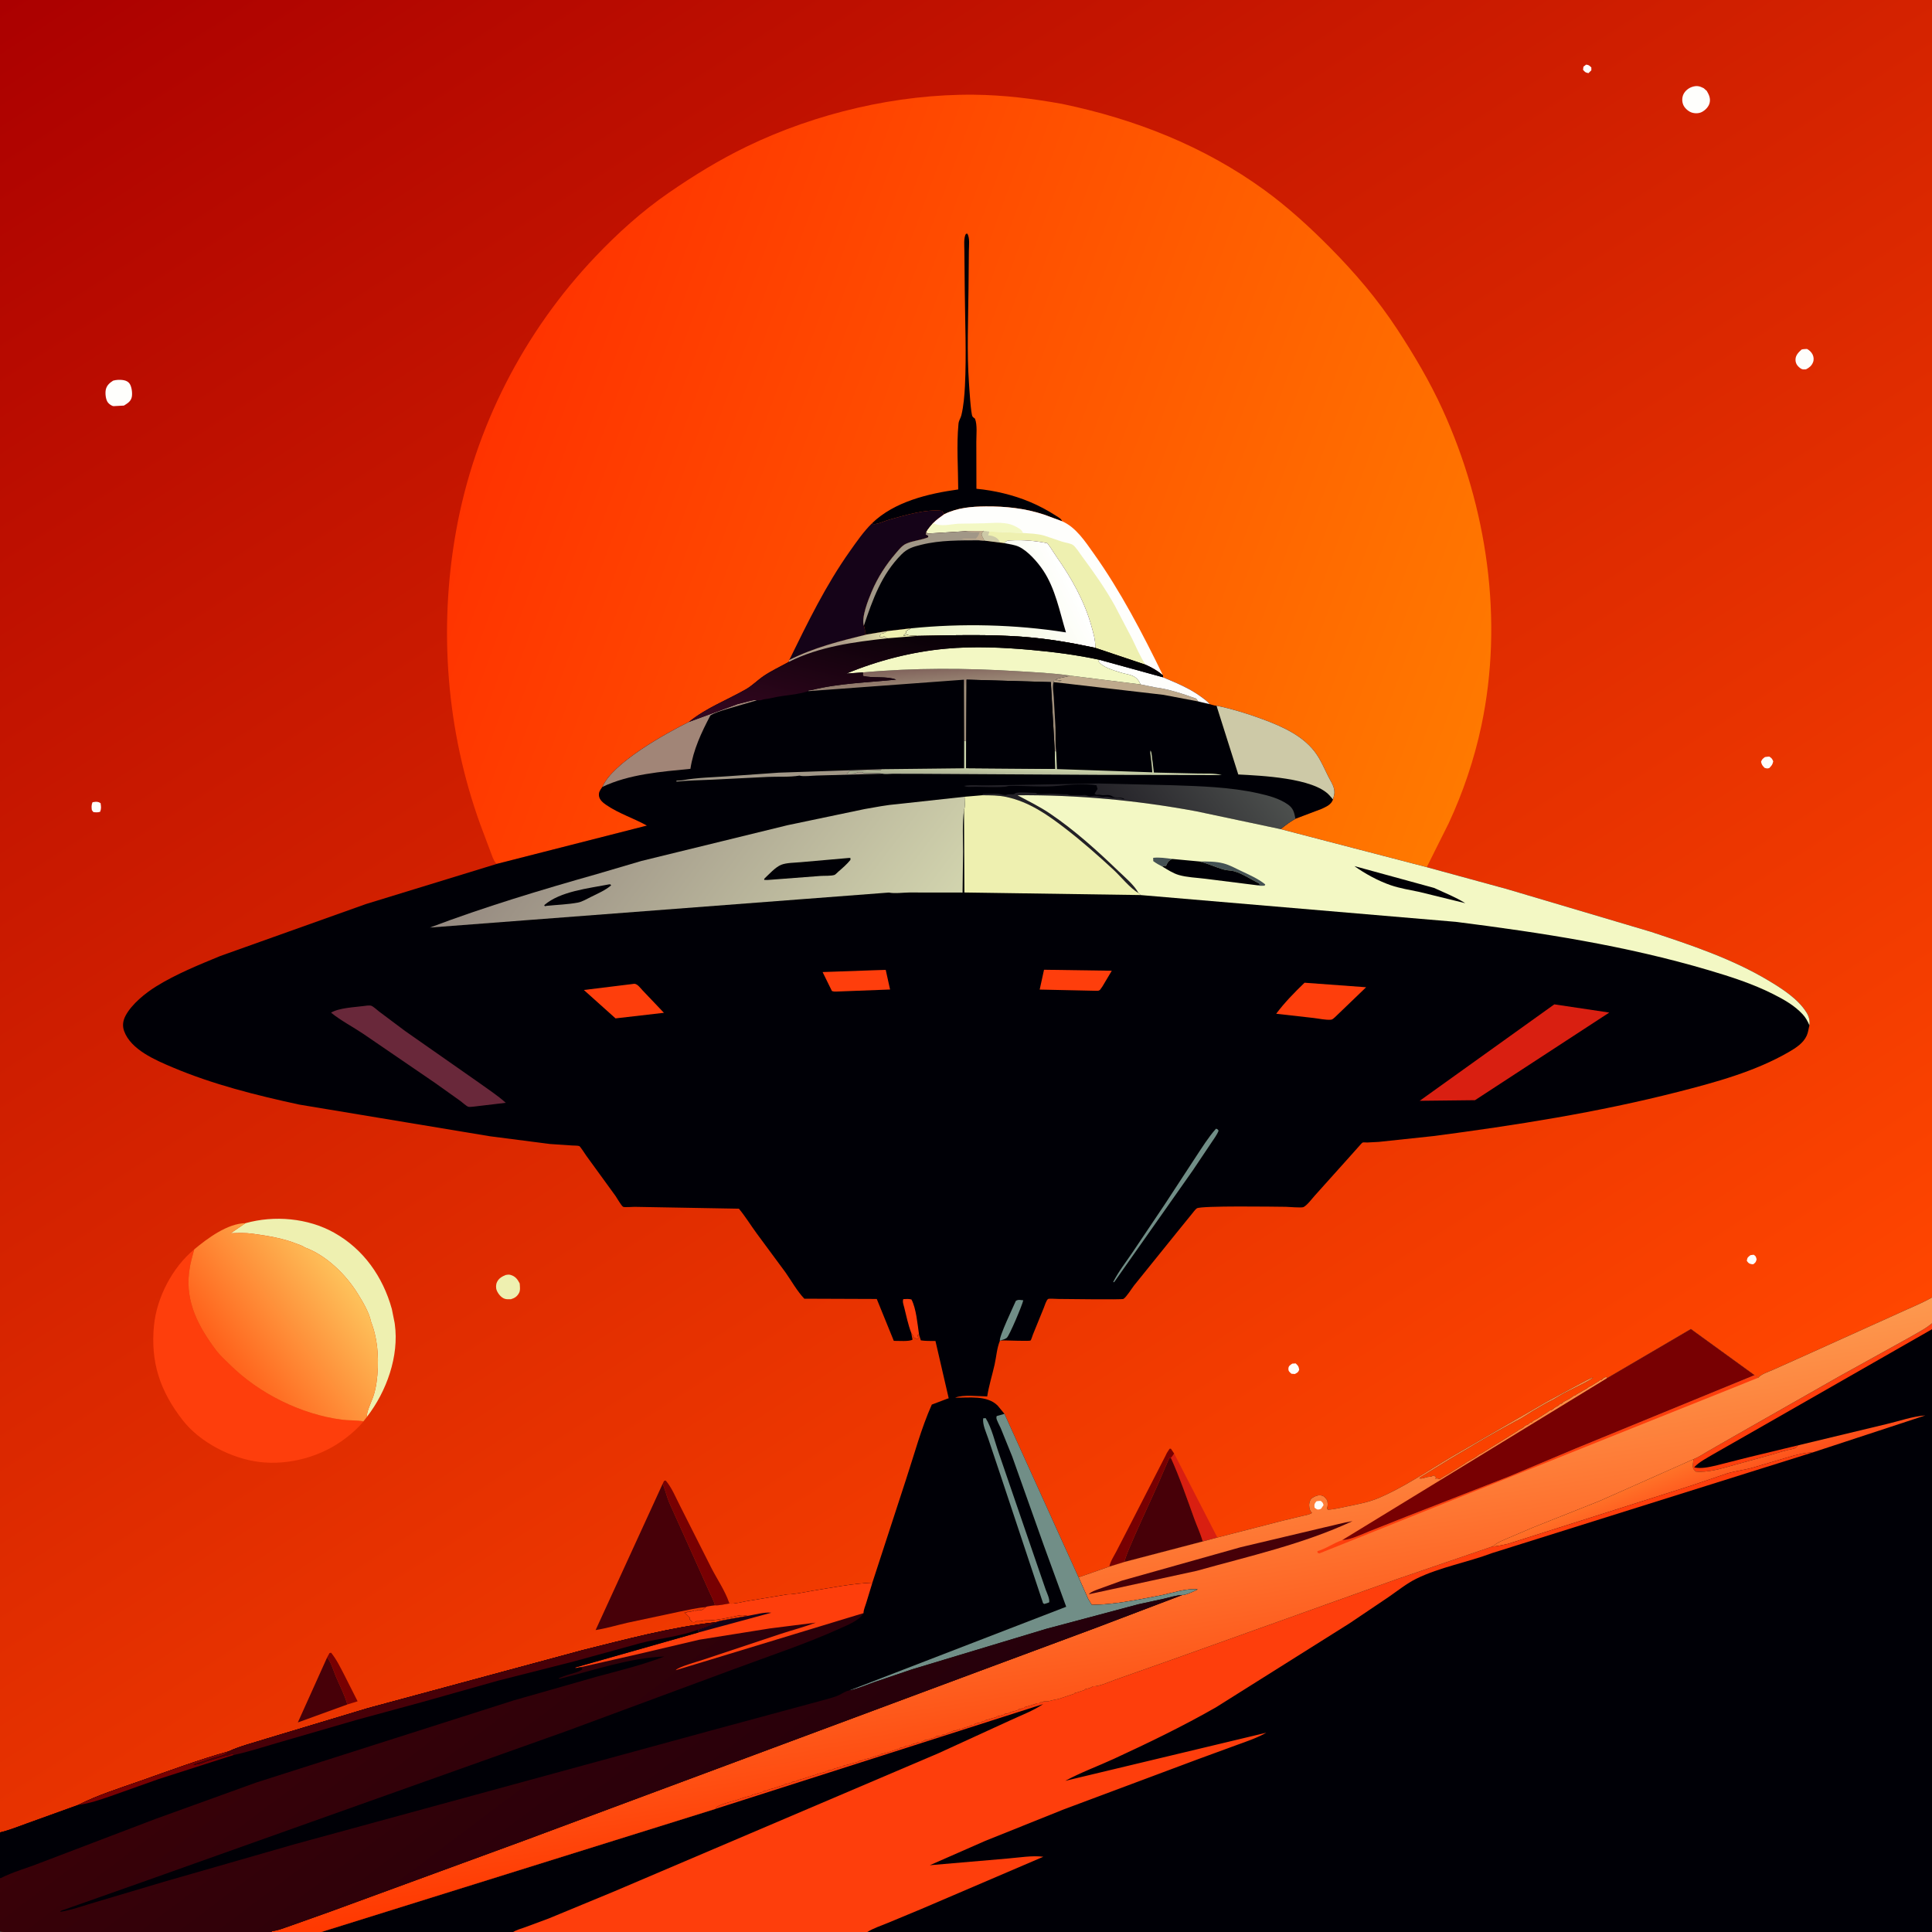
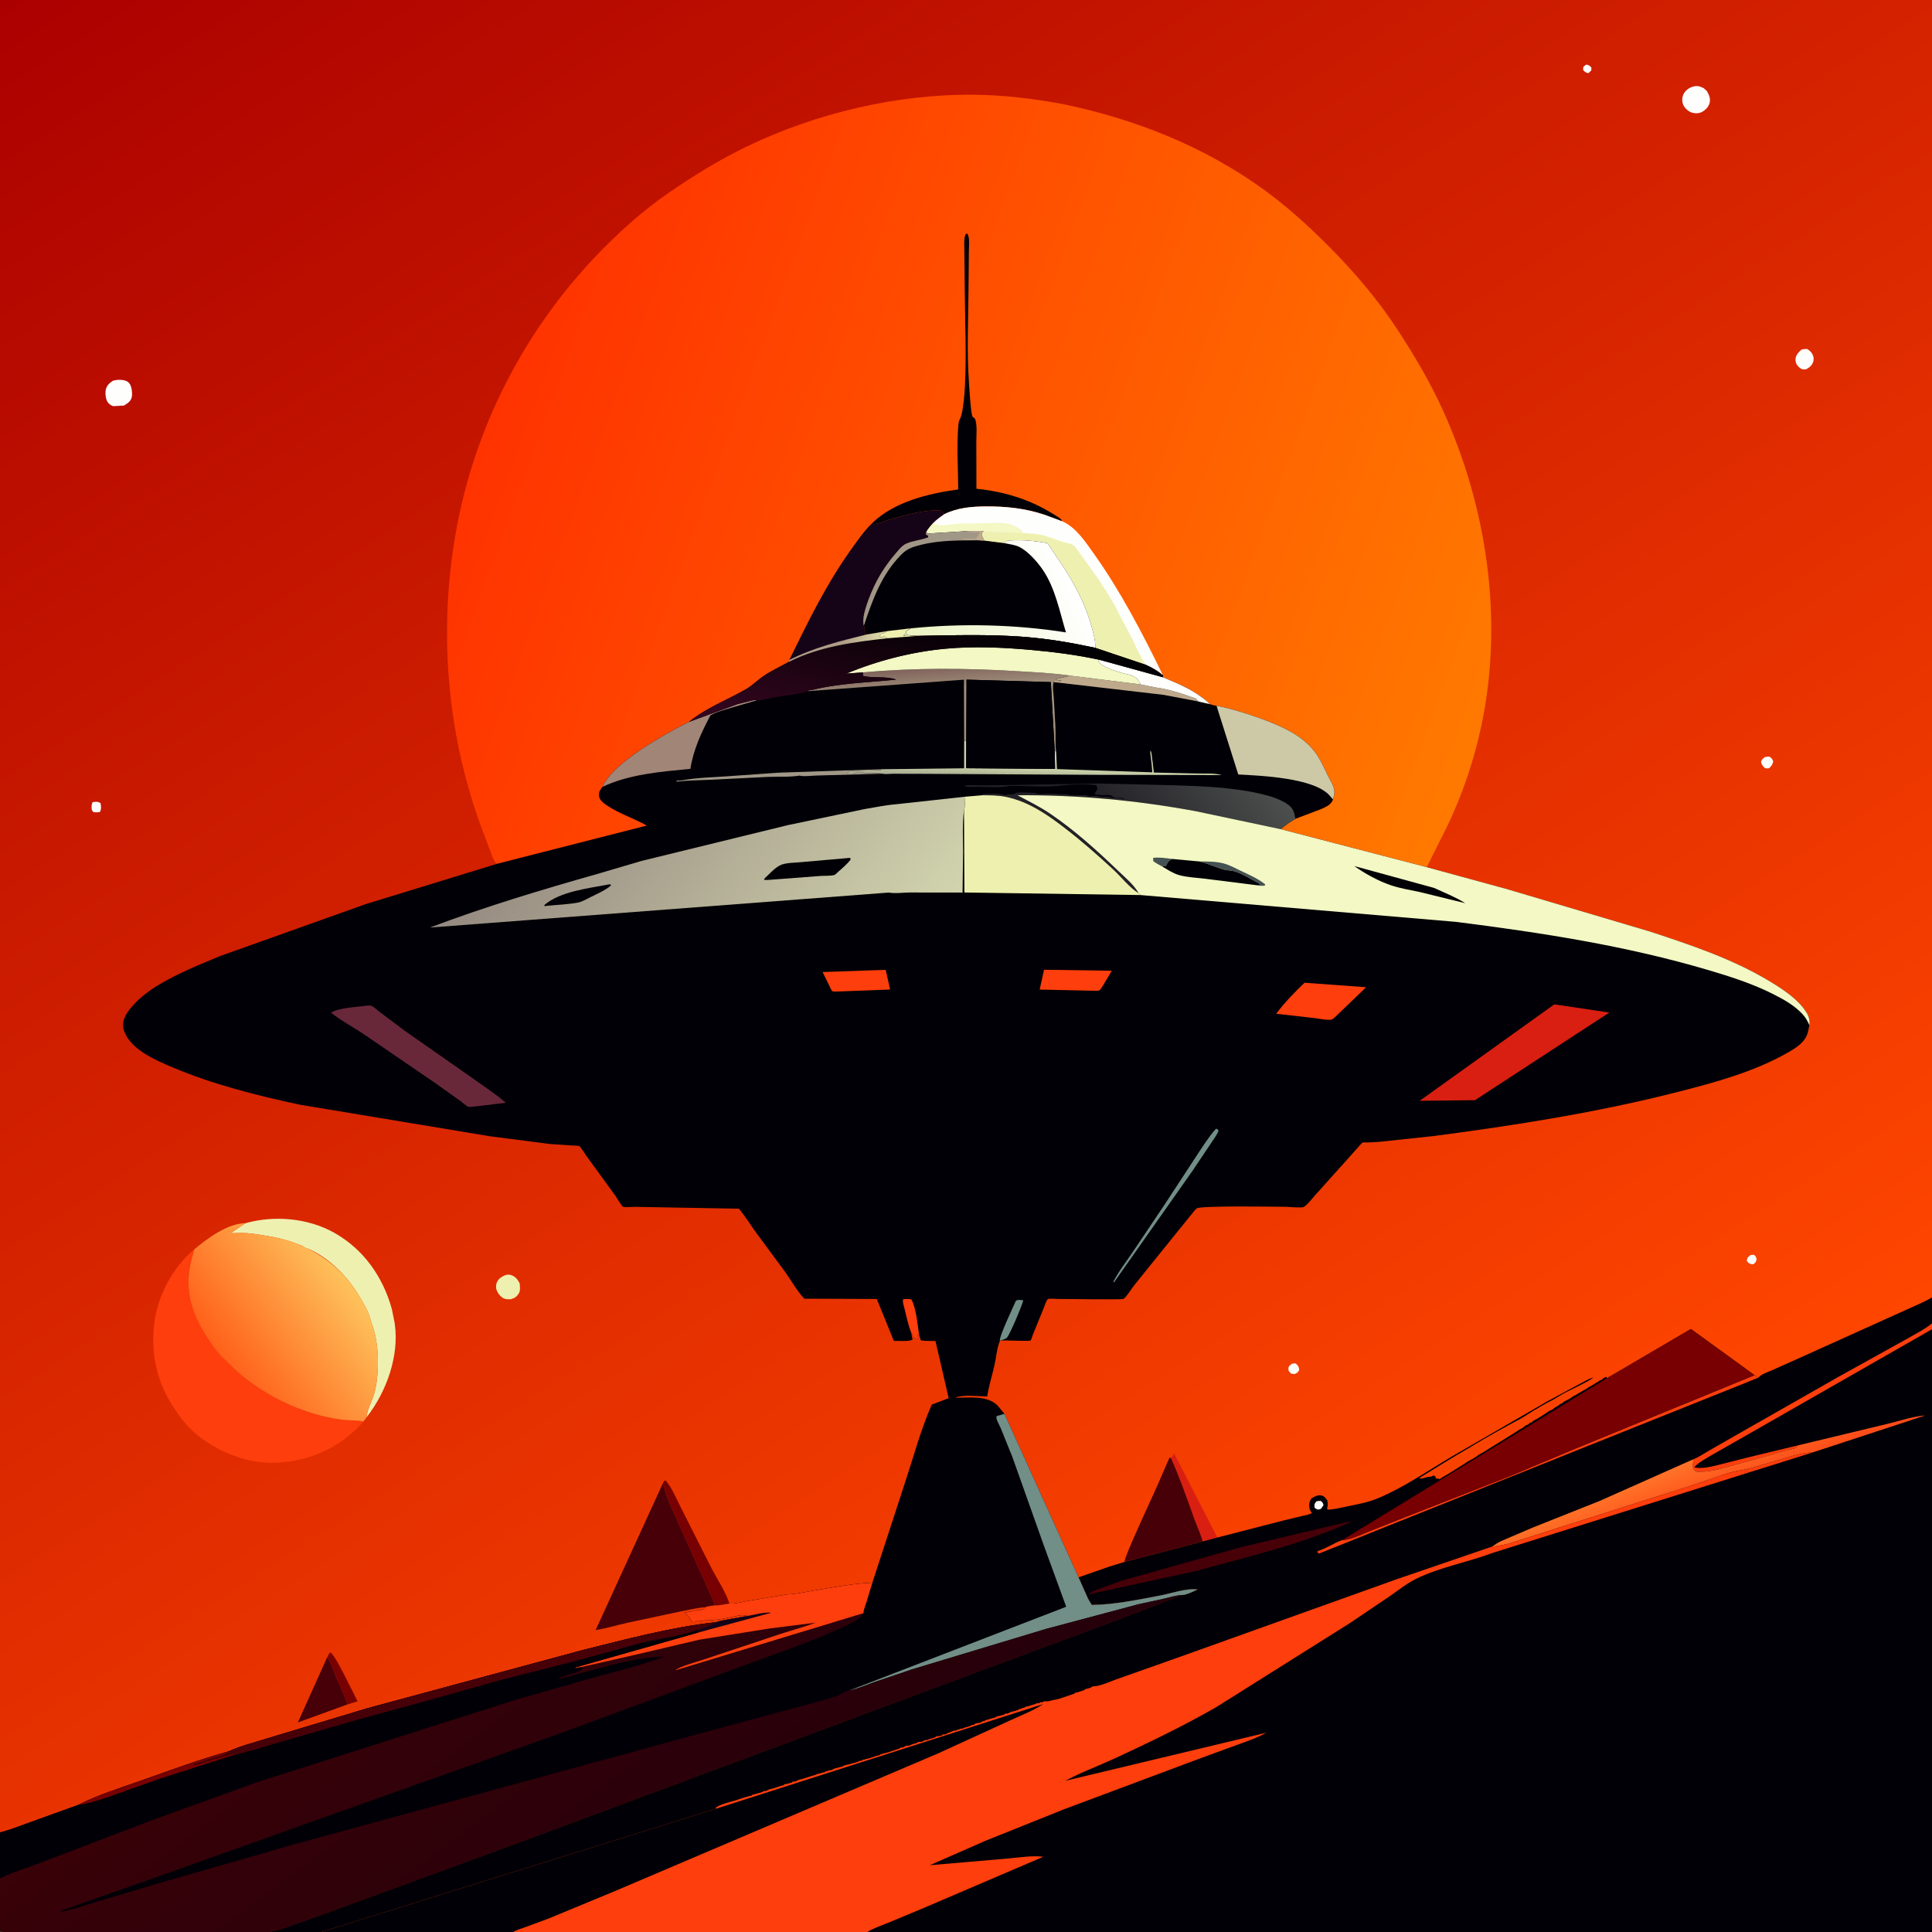
<svg xmlns="http://www.w3.org/2000/svg" version="1.1" style="display: block;" viewBox="0 0 2048 2048" width="1024" height="1024">
  <rect x="0" y="0" width="2048" height="2048" fill="#333333" stroke="none" />
  <defs>
    <linearGradient id="Gradient1" gradientUnits="userSpaceOnUse" x1="279.886" y1="-180.711" x2="1508.74" y2="1722.54">
      <stop class="stop0" offset="0" stop-opacity="1" stop-color="rgb(171,0,0)" />
      <stop class="stop1" offset="1" stop-opacity="1" stop-color="rgb(255,70,0)" />
    </linearGradient>
    <linearGradient id="Gradient2" gradientUnits="userSpaceOnUse" x1="244.511" y1="1451.96" x2="370.063" y2="1358.7">
      <stop class="stop0" offset="0" stop-opacity="1" stop-color="rgb(255,96,26)" />
      <stop class="stop1" offset="1" stop-opacity="1" stop-color="rgb(254,194,91)" />
    </linearGradient>
    <linearGradient id="Gradient3" gradientUnits="userSpaceOnUse" x1="534.968" y1="401.381" x2="1569.13" y2="779.462">
      <stop class="stop0" offset="0" stop-opacity="1" stop-color="rgb(255,51,0)" />
      <stop class="stop1" offset="1" stop-opacity="1" stop-color="rgb(255,121,0)" />
    </linearGradient>
    <linearGradient id="Gradient4" gradientUnits="userSpaceOnUse" x1="972.473" y1="703.234" x2="1136.22" y2="619.431">
      <stop class="stop0" offset="0" stop-opacity="1" stop-color="rgb(234,242,190)" />
      <stop class="stop1" offset="1" stop-opacity="1" stop-color="rgb(255,255,255)" />
    </linearGradient>
    <linearGradient id="Gradient5" gradientUnits="userSpaceOnUse" x1="1805.52" y1="1589.45" x2="1789.9" y2="1550.64">
      <stop class="stop0" offset="0" stop-opacity="1" stop-color="rgb(254,76,24)" />
      <stop class="stop1" offset="1" stop-opacity="1" stop-color="rgb(255,114,40)" />
    </linearGradient>
    <linearGradient id="Gradient6" gradientUnits="userSpaceOnUse" x1="1198.89" y1="1914.08" x2="1137.33" y2="1516.79">
      <stop class="stop0" offset="0" stop-opacity="1" stop-color="rgb(255,56,0)" />
      <stop class="stop1" offset="1" stop-opacity="1" stop-color="rgb(253,153,79)" />
    </linearGradient>
    <linearGradient id="Gradient7" gradientUnits="userSpaceOnUse" x1="1051.86" y1="823.633" x2="1052.15" y2="813.923">
      <stop class="stop0" offset="0" stop-opacity="1" stop-color="rgb(167,170,145)" />
      <stop class="stop1" offset="1" stop-opacity="1" stop-color="rgb(201,209,169)" />
    </linearGradient>
    <linearGradient id="Gradient8" gradientUnits="userSpaceOnUse" x1="1028.23" y1="705.743" x2="1029.81" y2="727.828">
      <stop class="stop0" offset="0" stop-opacity="1" stop-color="rgb(130,101,93)" />
      <stop class="stop1" offset="1" stop-opacity="1" stop-color="rgb(159,142,122)" />
    </linearGradient>
    <linearGradient id="Gradient9" gradientUnits="userSpaceOnUse" x1="1202.81" y1="897.64" x2="1327.01" y2="803.766">
      <stop class="stop0" offset="0" stop-opacity="1" stop-color="rgb(35,33,39)" />
      <stop class="stop1" offset="1" stop-opacity="1" stop-color="rgb(76,79,77)" />
    </linearGradient>
    <linearGradient id="Gradient10" gradientUnits="userSpaceOnUse" x1="1008.55" y1="650.185" x2="969.333" y2="807.264">
      <stop class="stop0" offset="0" stop-opacity="1" stop-color="rgb(0,0,2)" />
      <stop class="stop1" offset="1" stop-opacity="1" stop-color="rgb(51,6,31)" />
    </linearGradient>
    <linearGradient id="Gradient11" gradientUnits="userSpaceOnUse" x1="893.983" y1="679.906" x2="932.192" y2="673.071">
      <stop class="stop0" offset="0" stop-opacity="1" stop-color="rgb(174,157,137)" />
      <stop class="stop1" offset="1" stop-opacity="1" stop-color="rgb(219,215,166)" />
    </linearGradient>
    <linearGradient id="Gradient12" gradientUnits="userSpaceOnUse" x1="595.187" y1="803.2" x2="931.75" y2="1059.55">
      <stop class="stop0" offset="0" stop-opacity="1" stop-color="rgb(149,137,128)" />
      <stop class="stop1" offset="1" stop-opacity="1" stop-color="rgb(210,212,174)" />
    </linearGradient>
    <linearGradient id="Gradient13" gradientUnits="userSpaceOnUse" x1="766.558" y1="2056.14" x2="457.406" y2="1645.99">
      <stop class="stop0" offset="0" stop-opacity="1" stop-color="rgb(36,0,11)" />
      <stop class="stop1" offset="1" stop-opacity="1" stop-color="rgb(57,1,8)" />
    </linearGradient>
  </defs>
  <path transform="translate(0,0)" fill="url(#Gradient1)" d="M -0 1942.44 L -0 -0 L 2048 0 L 2048 50.75 L 2048 1375.36 L 2048 1402.76 L 2048 1409.04 L 2048 2048 L 919.372 2048 L 543.898 2048 L 340.579 2048 L 288 2048 L 76.293 2048.07 C 64.049 2048.07 6.405 2049.9 0 2047 L 0 1990.88 L -0 1942.44 z" />
  <path transform="translate(0,0)" fill="rgb(254,254,252)" d="M 1681.34 68.5 C 1684.39 68.87 1684.59 69.37 1686.89 71.5 L 1686.9 74.5 L 1683.89 77.5 L 1683.61 77.488 C 1680.43 76.829 1680.22 76.42 1678.09 74 L 1678.5 70.712 L 1681.34 68.5 z" />
  <path transform="translate(0,0)" fill="rgb(254,254,252)" d="M 1855.61 1330.5 L 1859 1330.08 C 1861.5 1331.75 1861.27 1332.05 1862.08 1335 C 1861.21 1338.11 1861.05 1338.19 1858.5 1340.2 L 1856.52 1340.03 C 1853.76 1339.48 1853.24 1338.62 1851.67 1336.5 C 1852.35 1332.68 1852.72 1332.81 1855.61 1330.5 z" />
  <path transform="translate(0,0)" fill="rgb(254,254,252)" d="M 1369.85 1445.5 L 1373.5 1445.27 C 1376.15 1447.94 1376.55 1448.11 1377.22 1452 C 1375.98 1454.94 1375.45 1454.91 1372.62 1456.5 L 1369 1456.25 C 1366.95 1454.37 1365.55 1453.6 1365.78 1450.5 C 1365.98 1447.75 1367.87 1446.95 1369.85 1445.5 z" />
  <path transform="translate(0,0)" fill="rgb(254,254,252)" d="M 97.999 850.5 L 99.195 850.21 C 102.244 849.753 104.075 849.687 106.601 851.356 C 107.136 854.885 107.508 857.136 106.167 860.5 C 103.588 861.379 101.635 861.145 99 860.863 L 97.366 858.786 C 96.942 855.532 96.857 853.601 97.999 850.5 z" />
  <path transform="translate(0,0)" fill="rgb(254,254,252)" d="M 1870.95 802.5 C 1872.4 802.191 1874.03 802.137 1875.5 801.99 C 1878.17 803.736 1878.38 804.085 1879.71 807 C 1878.86 810.815 1878.08 811.411 1875.5 814.19 C 1873.23 814.862 1872.81 814.618 1870.5 813.945 C 1868.23 811.459 1867.55 810.883 1866.77 807.5 C 1867.89 804.684 1868.5 804.363 1870.95 802.5 z" />
  <path transform="translate(0,0)" fill="rgb(254,254,252)" d="M 1909.78 370.5 C 1911.7 369.993 1913.53 369.99 1915.5 369.899 C 1917.91 371.117 1920.15 373.276 1921.39 375.716 C 1922.66 378.218 1922.93 381.352 1921.9 384 C 1920.44 387.713 1917.93 389.71 1914.5 391.479 C 1911.98 391.59 1910.64 391.972 1908.5 390.389 C 1905.18 387.934 1903.24 385.232 1903.31 381.045 C 1903.38 376.546 1906.67 373.281 1909.78 370.5 z" />
  <path transform="translate(0,0)" fill="rgb(120,0,2)" d="M 346.745 1756.98 L 349.304 1752.28 L 351 1751.97 C 356.75 1759.09 360.547 1767.07 364.768 1775.12 L 379.084 1803.44 L 368.196 1806.81 C 365.414 1796.64 360.12 1786.82 356.026 1777.1 C 353.278 1770.58 351.218 1762.45 346.745 1756.98 z" />
  <path transform="translate(0,0)" fill="rgb(238,240,176)" d="M 536.202 1351.5 C 537.938 1351.21 539.395 1350.93 541.124 1351.43 C 546.193 1352.87 548.604 1355.99 550.894 1360.5 C 551.113 1363.67 551.765 1367.68 550.201 1370.6 C 548.19 1374.35 545.485 1376.11 541.5 1377.25 C 539.354 1377.29 536.913 1377.43 534.865 1376.71 C 531.165 1375.41 527.932 1371.37 526.541 1367.82 C 525.474 1365.1 525.616 1361.49 526.926 1358.87 C 528.882 1354.95 532.298 1353.05 536.202 1351.5 z" />
  <path transform="translate(0,0)" fill="rgb(254,254,252)" d="M 119.909 403.5 C 121.57 403.086 123.282 402.717 125 402.669 C 129.252 402.55 134.382 402.781 137.172 406.397 C 139.672 409.636 140.533 417.003 139.691 420.899 C 138.681 425.567 135.145 427.547 131.403 429.927 L 120.5 430.527 C 118.423 430.407 115.793 428.405 114.5 426.812 C 112.007 423.739 111.367 417.034 112.111 413.237 C 113.004 408.677 116.172 405.844 119.909 403.5 z" />
  <path transform="translate(0,0)" fill="rgb(254,254,252)" d="M 1809.1 96.098 C 1811.53 100.257 1813.42 104.107 1812.29 109 C 1811.34 113.146 1807.69 116.854 1803.98 118.753 C 1800.71 120.431 1796.32 120.421 1792.9 119.161 C 1789.48 117.9 1785.72 114.503 1784.31 111.097 C 1782.83 107.517 1782.9 103.185 1784.64 99.72 C 1786.44 96.148 1790.01 93.294 1793.79 92.086 C 1798.6 90.548 1801.57 91.205 1805.98 93.474 L 1808.99 96.16 L 1809.1 96.098 z" />
  <path transform="translate(0,0)" fill="rgb(217,31,17)" d="M 1244.62 1540.77 L 1290.46 1629.83 L 1274.93 1634.02 C 1272.73 1625.91 1268.93 1618.06 1266.07 1610.15 C 1258.23 1588.51 1250.59 1566.19 1241.11 1545.26 C 1242.36 1544.58 1243.75 1541.99 1244.62 1540.77 z" />
-   <path transform="translate(0,0)" fill="rgb(120,0,2)" d="M 1235.61 1542.93 C 1236.62 1540.33 1238.32 1538.05 1239.83 1535.71 L 1241.18 1535.69 L 1244.62 1540.77 C 1243.75 1541.99 1242.36 1544.58 1241.11 1545.26 L 1239.5 1545.54 L 1230.54 1566.21 C 1225.43 1579.21 1191.99 1648.71 1192.07 1655.69 L 1176.03 1660.63 C 1176.7 1655.59 1181.07 1649.08 1183.43 1644.47 L 1201.25 1609.89 L 1235.61 1542.93 z" />
  <path transform="translate(0,0)" fill="rgb(71,0,8)" d="M 346.745 1756.98 C 351.218 1762.45 353.278 1770.58 356.026 1777.1 C 360.12 1786.82 365.414 1796.64 368.196 1806.81 L 315.729 1825.86 L 346.745 1756.98 z" />
  <path transform="translate(0,0)" fill="rgb(120,0,2)" d="M 702.446 1572.91 L 703.871 1569.89 L 705.642 1569.36 C 712.224 1576.99 716.546 1587.93 721.196 1596.92 L 753.865 1661.68 C 759.913 1673.58 768.57 1686.21 772.807 1698.67 L 773.257 1699.77 C 768.887 1700.34 762.089 1702.11 757.854 1701.71 C 756.601 1696.52 753.946 1691.92 751.772 1687.09 L 741.003 1663 L 709.5 1593.05 C 706.97 1586.96 705.484 1580.55 703.072 1574.45 L 702.446 1572.91 z" />
  <path transform="translate(0,0)" fill="rgb(71,0,8)" d="M 1230.54 1566.21 L 1239.5 1545.54 L 1241.11 1545.26 C 1250.59 1566.19 1258.23 1588.51 1266.07 1610.15 C 1268.93 1618.06 1272.73 1625.91 1274.93 1634.02 L 1192.07 1655.69 C 1191.99 1648.71 1225.43 1579.21 1230.54 1566.21 z" />
  <path transform="translate(0,0)" fill="rgb(238,240,176)" d="M 260.124 1296.64 C 290.695 1288.1 326.268 1291.08 354.183 1306.71 C 385.348 1324.16 405.883 1353.41 415.367 1387.57 L 418.265 1402 L 418.508 1403.61 C 423.236 1437.63 409.711 1474.99 389.167 1501.68 C 387.713 1498.54 394.229 1484.61 395.522 1480.87 C 397.24 1475.9 398.376 1470.74 399.121 1465.53 C 402.06 1445.01 401.077 1420.77 393.386 1401.3 C 391.381 1391.19 384.414 1379.73 379.004 1371 C 366.564 1350.93 345.616 1330.47 323.058 1322.32 C 320.854 1320.57 317.793 1319.74 315.189 1318.69 C 300.013 1312.58 284.101 1310.08 268 1307.82 C 260.051 1306.7 252.485 1307.03 244.497 1307.32 L 260.124 1296.64 z" />
  <path transform="translate(0,0)" fill="rgb(71,0,8)" d="M 702.446 1572.91 L 703.072 1574.45 C 705.484 1580.55 706.97 1586.96 709.5 1593.05 L 741.003 1663 L 751.772 1687.09 C 753.946 1691.92 756.601 1696.52 757.854 1701.71 C 755.907 1702.07 749.389 1702.6 748.131 1703.63 C 738.604 1704.34 728.534 1706.83 719.12 1708.68 L 665 1720.21 C 653.8 1722.82 642.745 1726.11 631.381 1727.94 L 702.446 1572.91 z" />
  <path transform="translate(0,0)" fill="rgb(254,62,12)" d="M 205.921 1324.36 C 203.855 1332.02 201.682 1339.09 200.692 1347 L 200.447 1348.86 C 196.534 1380.39 210.532 1406.51 228.755 1430.95 C 233.043 1436.7 238.801 1441.76 243.892 1446.81 C 274.58 1477.24 319.644 1499.46 362.569 1504.94 C 370.048 1505.9 377.862 1505.31 385.265 1506.74 C 380.124 1513.31 373.117 1519.33 366.549 1524.42 C 341.399 1543.95 306.558 1553.6 275.003 1549.76 C 245.476 1546.17 212.023 1529.08 193.636 1505.44 C 169.756 1474.72 159.382 1444.02 163.239 1405.01 C 166.177 1375.31 182.846 1343.34 205.921 1324.36 z" />
-   <path transform="translate(0,0)" fill="url(#Gradient2)" d="M 205.921 1324.36 C 219.933 1312.7 241.178 1296.84 260.124 1296.64 L 244.497 1307.32 C 252.485 1307.03 260.051 1306.7 268 1307.82 C 284.101 1310.08 300.013 1312.58 315.189 1318.69 C 317.793 1319.74 320.854 1320.57 323.058 1322.32 C 345.616 1330.47 366.564 1350.93 379.004 1371 C 384.414 1379.73 391.381 1391.19 393.386 1401.3 C 401.077 1420.77 402.06 1445.01 399.121 1465.53 C 398.376 1470.74 397.24 1475.9 395.522 1480.87 C 394.229 1484.61 387.713 1498.54 389.167 1501.68 L 385.265 1506.74 C 377.862 1505.31 370.048 1505.9 362.569 1504.94 C 319.644 1499.46 274.58 1477.24 243.892 1446.81 C 238.801 1441.76 233.043 1436.7 228.755 1430.95 C 210.532 1406.51 196.534 1380.39 200.447 1348.86 L 200.692 1347 C 201.682 1339.09 203.855 1332.02 205.921 1324.36 z" />
+   <path transform="translate(0,0)" fill="url(#Gradient2)" d="M 205.921 1324.36 C 219.933 1312.7 241.178 1296.84 260.124 1296.64 L 244.497 1307.32 C 252.485 1307.03 260.051 1306.7 268 1307.82 C 284.101 1310.08 300.013 1312.58 315.189 1318.69 C 345.616 1330.47 366.564 1350.93 379.004 1371 C 384.414 1379.73 391.381 1391.19 393.386 1401.3 C 401.077 1420.77 402.06 1445.01 399.121 1465.53 C 398.376 1470.74 397.24 1475.9 395.522 1480.87 C 394.229 1484.61 387.713 1498.54 389.167 1501.68 L 385.265 1506.74 C 377.862 1505.31 370.048 1505.9 362.569 1504.94 C 319.644 1499.46 274.58 1477.24 243.892 1446.81 C 238.801 1441.76 233.043 1436.7 228.755 1430.95 C 210.532 1406.51 196.534 1380.39 200.447 1348.86 L 200.692 1347 C 201.682 1339.09 203.855 1332.02 205.921 1324.36 z" />
  <path transform="translate(0,0)" fill="url(#Gradient3)" d="M 526.765 915.714 L 525.548 914.749 C 523.001 911.964 521.5 906.769 520.127 903.265 L 509.206 874.195 C 473.276 774.952 464.825 666.568 483.482 562.768 C 503.086 453.7 554.886 352.272 631.119 272.081 C 654.834 247.135 680.343 224.092 708.693 204.5 C 735.249 186.147 762.641 169.327 791.736 155.275 C 864.969 119.903 950.943 99.636 1032.41 100.407 C 1063.92 100.705 1095.22 104.573 1126.19 110.205 C 1203.35 126.29 1276.32 154.948 1340.42 201.515 C 1364.89 219.296 1388.16 240.525 1409.43 261.998 C 1436.36 289.185 1460.43 317.401 1481.41 349.48 C 1499.05 376.442 1515.71 404.593 1529.1 433.934 C 1576.44 537.644 1594.04 657.428 1570.26 769.558 C 1562.79 804.776 1550.87 840.107 1535.65 872.71 L 1512.4 919.231 L 1357.55 878.932 C 1362.61 874.724 1367.5 871.171 1373.22 867.924 L 1401.12 857.358 C 1406.2 854.938 1411.05 852.966 1413.03 847.44 L 1414.17 842.993 C 1415.87 835.269 1411.21 829.563 1407.92 822.88 C 1404.19 815.323 1400.73 807.324 1396.08 800.279 C 1383.06 780.539 1359.53 770.205 1338.16 762.31 C 1322.35 756.465 1306.05 751.498 1289.54 748.053 C 1287.8 748.287 1284.14 746.887 1282.31 746.449 C 1280 743.386 1276.38 740.98 1273.3 738.685 C 1261.28 729.714 1246.48 723.683 1232.73 717.923 L 1232.8 715.916 L 1232.3 715.516 C 1226.55 710.709 1221.06 707.705 1214.24 704.599 L 1161.12 686.774 C 1136.14 681.389 1111.22 677.115 1085.73 675.137 C 1047.74 672.19 1010.15 673.404 972.131 674.089 C 969.017 673.55 965.147 674.284 962.23 673.083 L 961.5 672.686 C 959.585 674.051 959.683 673.754 957.495 673.75 L 960.652 670.785 L 960.601 668.821 L 965.375 666.083 L 940.409 669.005 L 918.751 672.607 C 890.608 679.427 862.628 686.518 836.646 699.657 L 836.076 701.681 C 827.29 706.593 817.931 710.906 809.598 716.545 C 803.112 720.935 797.262 726.964 790.5 730.802 C 770.489 742.162 748.809 750.363 730.641 764.965 L 730.199 765.314 C 705.631 777.456 649.138 808.881 638.611 834.135 L 637.95 835.026 C 636.05 837.673 634.499 840.099 634.932 843.5 C 635.503 847.984 639.346 850.972 642.843 853.366 C 656.045 862.401 671.839 867.369 685.809 875.138 L 526.765 915.714 z" />
  <path transform="translate(0,0)" fill="rgb(0,0,6)" d="M 924.288 554.76 C 948.054 531.707 984.099 523.197 1015.76 518.83 C 1015.68 496.101 1013.87 471.918 1016.03 449.338 C 1016.43 445.231 1018.28 443.592 1019.12 440.08 C 1021.45 430.414 1022.38 419.094 1022.88 409.152 C 1024.54 375.809 1023.01 341.369 1022.69 307.957 L 1022.28 265.656 C 1022.26 260.955 1021.34 251.746 1023.95 247.851 L 1025.5 247.729 C 1028.21 252.599 1027.08 260.457 1027.04 266.027 L 1026.66 306.254 C 1026.34 339.237 1024.85 373.02 1027.14 405.933 C 1027.47 410.744 1029.1 438.825 1030.89 441.5 C 1031.53 442.459 1032.63 443.012 1033.5 443.768 C 1036.17 450.38 1034.91 461.244 1034.94 468.36 L 1035.05 518.11 C 1053.97 519.894 1073.96 524.597 1091.5 531.949 C 1101.19 536.012 1110.56 540.98 1119.39 546.674 C 1121.99 548.355 1124.69 549.573 1125.93 552.566 L 1106.75 545.5 C 1086.88 538.85 1065.77 536.625 1044.93 536.812 C 1029.71 536.949 1014.9 538.202 1001.02 545.016 L 998.49 541.5 C 981.546 539.417 958.931 546.314 942.487 550.91 C 937.899 552.192 932.831 554.73 928.2 555.426 C 926.434 555.691 925.722 555.677 924.288 554.76 z" />
  <path transform="translate(0,0)" fill="rgb(21,3,24)" d="M 924.288 554.76 C 925.722 555.677 926.434 555.691 928.2 555.426 C 932.831 554.73 937.899 552.192 942.487 550.91 C 958.931 546.314 981.546 539.417 998.49 541.5 L 1001.02 545.016 C 996.844 548.012 992.779 550.845 989.161 554.532 C 986.717 557.534 983.741 560.62 981.945 564.053 L 981.281 566.479 L 983.966 568 L 983.886 569.57 C 976.394 572.657 967.58 573.105 960.378 576.447 C 956.29 578.343 952.917 582.62 950.03 585.97 C 939.227 598.501 930.487 611.954 924.029 627.238 C 920.368 635.902 912.964 654.398 915.711 663.305 L 916.006 664.21 C 916.852 666.902 917.178 668.594 916.745 671.463 L 918.751 672.607 C 890.608 679.427 862.628 686.518 836.646 699.657 C 856.323 659.619 875.14 620.676 901.043 584.096 C 908.081 574.156 915.593 563.287 924.288 554.76 z" />
  <path transform="translate(0,0)" fill="rgb(254,254,252)" d="M 1001.02 545.016 C 1014.9 538.202 1029.71 536.949 1044.93 536.812 C 1065.77 536.625 1086.88 538.85 1106.75 545.5 L 1125.93 552.566 C 1140.64 559 1150.29 573.965 1159.37 586.699 C 1187.83 626.605 1211.35 671.9 1232.8 715.916 L 1232.3 715.516 C 1226.55 710.709 1221.06 707.705 1214.24 704.599 L 1161.12 686.774 L 1161.07 685.412 C 1161.08 677.926 1159.03 671.192 1157.05 664 C 1149.76 637.499 1135.86 612.831 1120.17 590.436 C 1116.75 585.56 1113.91 580.469 1110.17 575.802 C 1097.52 573.233 1084.4 572.163 1071.5 572.839 C 1067.76 573.035 1067.25 572.937 1064.64 575.772 L 1060.34 575.233 L 1043.34 573.068 C 1042.59 570.894 1041.08 569.133 1040.54 566.831 C 1040.19 565.388 1041.77 563.934 1042.55 562.757 L 1023.86 563.077 L 983.122 565.598 L 981.945 564.053 C 983.741 560.62 986.717 557.534 989.161 554.532 C 992.779 550.845 996.844 548.012 1001.02 545.016 z" />
  <path transform="translate(0,0)" fill="rgb(243,248,196)" d="M 989.161 554.532 C 997.779 558.756 1006.73 555.69 1015.9 555.171 L 1042.17 554.714 C 1054.06 554.532 1066.8 552.387 1077.54 558.602 C 1080.74 560.455 1083.09 561.447 1084.4 565.019 L 1048.73 563.495 L 1042.55 562.757 L 1023.86 563.077 L 983.122 565.598 L 981.945 564.053 C 983.741 560.62 986.717 557.534 989.161 554.532 z" />
  <path transform="translate(0,0)" fill="rgb(238,240,176)" d="M 1042.55 562.757 L 1048.73 563.495 L 1084.4 565.019 C 1091.97 565.534 1099.69 565.672 1107 567.818 L 1125.98 574.212 C 1129.04 575.148 1134.36 575.919 1137.01 577.454 C 1140.11 579.25 1144.81 586.827 1147.05 589.85 C 1159.32 606.396 1171.67 623.836 1181.67 641.85 L 1200.01 676.919 C 1204.64 686.396 1208.52 695.704 1214.24 704.599 L 1161.12 686.774 L 1161.07 685.412 C 1161.08 677.926 1159.03 671.192 1157.05 664 C 1149.76 637.499 1135.86 612.831 1120.17 590.436 C 1116.75 585.56 1113.91 580.469 1110.17 575.802 C 1097.52 573.233 1084.4 572.163 1071.5 572.839 C 1067.76 573.035 1067.25 572.937 1064.64 575.772 L 1060.34 575.233 L 1043.34 573.068 C 1042.59 570.894 1041.08 569.133 1040.54 566.831 C 1040.19 565.388 1041.77 563.934 1042.55 562.757 z" />
-   <path transform="translate(0,0)" fill="rgb(205,201,167)" d="M 1042.55 562.757 L 1048.73 563.495 L 1047.5 567.51 L 1049.41 567.637 C 1052.6 567.947 1056.48 569.657 1058.48 572.214 L 1060.34 575.233 L 1043.34 573.068 C 1042.59 570.894 1041.08 569.133 1040.54 566.831 C 1040.19 565.388 1041.77 563.934 1042.55 562.757 z" />
  <path transform="translate(0,0)" fill="rgb(0,0,6)" d="M 1023.86 563.077 L 1042.55 562.757 C 1041.77 563.934 1040.19 565.388 1040.54 566.831 C 1041.08 569.133 1042.59 570.894 1043.34 573.068 L 1060.34 575.233 L 1064.64 575.772 C 1067.25 572.937 1067.76 573.035 1071.5 572.839 C 1084.4 572.163 1097.52 573.233 1110.17 575.802 C 1113.91 580.469 1116.75 585.56 1120.17 590.436 C 1135.86 612.831 1149.76 637.499 1157.05 664 C 1159.03 671.192 1161.08 677.926 1161.07 685.412 L 1161.12 686.774 C 1136.14 681.389 1111.22 677.115 1085.73 675.137 C 1047.74 672.19 1010.15 673.404 972.131 674.089 C 969.017 673.55 965.147 674.284 962.23 673.083 L 961.5 672.686 C 959.585 674.051 959.683 673.754 957.495 673.75 L 960.652 670.785 L 960.601 668.821 L 965.375 666.083 L 940.409 669.005 L 918.751 672.607 L 916.745 671.463 C 917.178 668.594 916.852 666.902 916.006 664.21 L 915.711 663.305 C 912.964 654.398 920.368 635.902 924.029 627.238 C 930.487 611.954 939.227 598.501 950.03 585.97 C 952.917 582.62 956.29 578.343 960.378 576.447 C 967.58 573.105 976.394 572.657 983.886 569.57 L 983.966 568 L 981.281 566.479 L 981.945 564.053 L 983.122 565.598 L 1023.86 563.077 z" />
  <path transform="translate(0,0)" fill="rgb(161,151,135)" d="M 1023.86 563.077 L 1042.55 562.757 C 1041.77 563.934 1040.19 565.388 1040.54 566.831 C 1041.08 569.133 1042.59 570.894 1043.34 573.068 L 1038.59 572.78 C 1017.81 572.889 996.933 572.419 976.607 577.469 C 968.029 579.6 961.984 581.295 955.599 587.71 C 934.425 608.982 925.076 635.545 915.711 663.305 C 912.964 654.398 920.368 635.902 924.029 627.238 C 930.487 611.954 939.227 598.501 950.03 585.97 C 952.917 582.62 956.29 578.343 960.378 576.447 C 967.58 573.105 976.394 572.657 983.886 569.57 L 983.966 568 L 981.281 566.479 L 981.945 564.053 L 983.122 565.598 L 1023.86 563.077 z" />
  <path transform="translate(0,0)" fill="rgb(190,169,140)" d="M 1023.86 563.077 L 1042.55 562.757 C 1041.77 563.934 1040.19 565.388 1040.54 566.831 C 1041.08 569.133 1042.59 570.894 1043.34 573.068 L 1038.59 572.78 C 1032.99 570.572 1024.23 573.504 1019.5 571 L 1034.5 571 C 1036.73 568.601 1037.49 567.116 1038.5 564 C 1034.36 564.066 1029.63 564.518 1025.59 563.538 L 1023.86 563.077 z" />
  <path transform="translate(0,0)" fill="url(#Gradient4)" d="M 1064.64 575.772 C 1067.25 572.937 1067.76 573.035 1071.5 572.839 C 1084.4 572.163 1097.52 573.233 1110.17 575.802 C 1113.91 580.469 1116.75 585.56 1120.17 590.436 C 1135.86 612.831 1149.76 637.499 1157.05 664 C 1159.03 671.192 1161.08 677.926 1161.07 685.412 L 1161.12 686.774 C 1136.14 681.389 1111.22 677.115 1085.73 675.137 C 1047.74 672.19 1010.15 673.404 972.131 674.089 C 969.017 673.55 965.147 674.284 962.23 673.083 L 961.5 672.686 C 959.585 674.051 959.683 673.754 957.495 673.75 L 960.652 670.785 L 960.601 668.821 L 965.375 666.083 C 1019.13 660.585 1076.58 661.904 1129.96 670.379 C 1123.21 648.25 1118.79 624.032 1105.7 604.5 C 1099.84 595.761 1089.76 584.267 1080.27 579.653 C 1075.77 577.467 1069.55 576.796 1064.64 575.772 z" />
  <path transform="translate(0,0)" fill="rgb(0,0,6)" d="M 2048 1375.36 L 2048 1402.76 L 2048 1409.04 L 2048 2048 L 919.372 2048 L 543.898 2048 L 340.579 2048 L 288 2048 L 287.833 2047.12 C 294.342 2046.63 301.716 2043.46 307.897 2041.41 L 350.731 2026.15 L 556.737 1950.64 L 1038.66 1771.25 L 1161.62 1725.57 L 1253.32 1690.73 C 1257.21 1690.93 1265.82 1686.6 1269.53 1684.91 C 1257.24 1683.33 1241.34 1689.19 1229.14 1691.46 C 1205.96 1695.79 1180.96 1701.07 1157.36 1701.28 C 1155.58 1698.32 1153.37 1695.23 1152.19 1691.99 L 1143.31 1672.06 L 1176.03 1660.63 L 1192.07 1655.69 L 1274.93 1634.02 L 1290.46 1629.83 L 1359.5 1612.05 L 1379.88 1607.13 C 1383.53 1606.26 1387.53 1605.82 1390.73 1603.82 C 1389.36 1602.15 1388.41 1600.67 1388.02 1598.5 C 1387.34 1594.73 1387.9 1591.55 1390.12 1588.5 C 1392.75 1586.78 1395.72 1585.01 1399 1585.09 C 1403.45 1585.2 1404.51 1587.38 1407.03 1590.5 C 1407.36 1592.91 1407.66 1594.88 1407.16 1597.28 C 1406.68 1599.53 1406.45 1598.45 1407.5 1600.3 C 1414.75 1600.04 1422.21 1598.05 1429.31 1596.6 C 1440.03 1594.41 1450.9 1592.37 1461.02 1588.12 C 1487.95 1576.8 1513.1 1559.36 1538.14 1544.46 L 1639.75 1485.74 L 1675.16 1466.67 C 1679.63 1464.47 1683.94 1461.59 1688.75 1460.24 C 1687.42 1462.93 1660.92 1475 1656 1478 L 1652.25 1480.25 C 1649.67 1481.62 1647.27 1483.45 1644.64 1484.64 L 1640 1487 L 1633 1491 L 1629.25 1493.25 C 1621.65 1497.32 1614.42 1503.1 1606.64 1506.64 L 1586 1518 L 1572 1526 L 1568.25 1528.25 L 1563.39 1531.05 L 1558.25 1534.25 L 1545 1542 L 1535 1548 L 1522 1556 L 1510.25 1563.25 C 1508.15 1564.5 1506.39 1565.39 1504.5 1567 C 1506.98 1568.27 1511.85 1565.51 1515 1565.5 C 1516.96 1565.5 1518.19 1564.76 1520 1564 L 1522.24 1566 L 1521.5 1567.49 C 1523.68 1566.95 1523.88 1567.15 1526 1568 C 1530 1564.93 1534.87 1562.93 1539 1560 L 1553.12 1551.17 L 1555 1549.76 C 1558.78 1547.64 1562.58 1545.83 1566.12 1543.17 L 1568 1541.76 C 1569.73 1540.79 1571.29 1540.22 1573 1539 L 1581 1534 L 1594 1526 L 1608.12 1517.17 L 1610 1515.76 C 1612.16 1514.55 1613.96 1514.05 1615.85 1512.17 C 1616.81 1511.22 1616.39 1511.44 1618 1510.76 C 1619.5 1510.12 1619.86 1510.22 1621.13 1508.96 L 1622.01 1508.01 L 1623.5 1508 C 1624.26 1507.23 1625.05 1506.29 1626 1505.76 C 1627.73 1504.79 1629.29 1504.22 1631 1503 L 1640.12 1497.17 C 1641.17 1496.39 1642.12 1495.68 1643.25 1495.01 C 1645.57 1495 1646.78 1492.87 1648.75 1491.75 C 1650.43 1490.8 1651.8 1490.29 1653.21 1488.89 L 1654.01 1488.01 L 1655.5 1488 C 1656.26 1487.23 1657.05 1486.29 1658 1485.76 C 1660.69 1484.25 1663.62 1483.08 1666.14 1481.19 L 1668 1479.76 L 1670 1479 C 1673.94 1476.58 1668.9 1479.17 1672.38 1477.42 C 1674.63 1476.29 1676.61 1475.02 1678.75 1473.75 L 1682 1472 C 1683.38 1471.09 1683.72 1470.5 1685.38 1469.74 C 1687.24 1468.87 1686.56 1469.33 1687.88 1468.39 L 1695 1464 L 1696.25 1463.01 L 1697.5 1463 C 1699.28 1461.18 1700.46 1460.22 1702.98 1459.53 L 1703.2 1461.09 L 1792.4 1408.8 L 1859.89 1457.74 L 1863.71 1460.51 C 1867.22 1456.43 1874.47 1454.32 1879.31 1452.13 L 1914.77 1436.24 L 2012.34 1392.2 C 2024.24 1386.62 2036.57 1381.9 2048 1375.36 z" />
  <path transform="translate(0,0)" fill="rgb(254,62,12)" d="M 2048 1402.76 L 2048 1409.04 L 1869.11 1511.3 L 1815.89 1541.67 C 1809.55 1545.49 1800.76 1549.88 1795.87 1555.47 C 1803.33 1557.14 1811.5 1555.21 1818.81 1553.57 L 1852.52 1545.02 L 1906.4 1532.03 C 1904.77 1533.49 1903.37 1535.34 1901.21 1535.74 C 1892.99 1537.26 1885 1540.02 1876.97 1542.28 L 1838 1553.05 C 1825.63 1556.62 1810.47 1561.21 1797.5 1559.9 L 1794.89 1556.92 C 1794.12 1553.55 1794.78 1550.19 1795.17 1546.8 C 1800.68 1544.66 1805.75 1541.15 1810.87 1538.19 L 1838.68 1522.23 L 1950.69 1458.47 L 2022.96 1418.4 C 2031.35 1413.48 2040.54 1409.02 2048 1402.76 z" />
  <path transform="translate(0,0)" fill="url(#Gradient5)" d="M 1906.4 1532.03 L 1999.97 1509.54 C 2013.13 1506.48 2027.51 1501.36 2040.92 1500.41 L 1921.28 1539.73 C 1914.01 1539.69 1907.98 1541.4 1900.99 1543.11 L 1858.9 1555.53 C 1849.77 1558.16 1840.2 1559.15 1831 1561.85 L 1792.68 1574.84 L 1598.34 1636.61 C 1592.88 1637.72 1587.36 1639.12 1581.79 1639.4 L 1586 1636.54 C 1589.37 1634.18 1593.51 1632.78 1597.24 1631.04 L 1625.01 1619.18 L 1695.93 1590.95 L 1795.17 1546.8 C 1794.78 1550.19 1794.12 1553.55 1794.89 1556.92 L 1797.5 1559.9 C 1810.47 1561.21 1825.63 1556.62 1838 1553.05 L 1876.97 1542.28 C 1885 1540.02 1892.99 1537.26 1901.21 1535.74 C 1903.37 1535.34 1904.77 1533.49 1906.4 1532.03 z" />
  <path transform="translate(0,0)" fill="rgb(254,62,12)" d="M 1598.34 1636.61 L 1792.68 1574.84 L 1831 1561.85 C 1840.2 1559.15 1849.77 1558.16 1858.9 1555.53 L 1900.99 1543.11 C 1907.98 1541.4 1914.01 1539.69 1921.28 1539.73 L 1581.62 1646.35 C 1555.5 1656.22 1526.48 1661.19 1501.46 1673.46 C 1491.07 1678.56 1481.52 1686.32 1472 1692.87 L 1430.54 1720.8 L 1288.99 1809.83 C 1254.11 1829.8 1217.63 1847.41 1181.16 1864.25 C 1163.93 1872.21 1145.94 1878.7 1129.26 1887.75 L 1342.35 1836.75 C 1332.44 1842.33 1321.56 1845.96 1310.89 1849.83 L 1269.67 1864.92 L 1126.94 1918.29 L 1044.22 1951.49 L 985.652 1977.21 L 1068.45 1970.09 C 1080 1969.14 1094.56 1966.69 1105.96 1968.25 L 976.975 2023.47 L 941.409 2038.27 C 934.166 2041.24 926.024 2043.91 919.372 2048 L 543.898 2048 L 340.579 2048 L 759.085 1917.3 L 758.593 1916.58 C 761.937 1912.85 774.31 1910.11 779.5 1908.51 L 781.25 1908.01 L 782.5 1907.51 L 784.25 1907.01 L 785.5 1906.51 C 788.679 1905.56 792.207 1904.34 795.44 1903.7 L 796.5 1903.51 L 797.5 1902.51 C 798.918 1902.26 800.195 1901.96 801.568 1901.5 L 808.5 1899.51 L 809.5 1898.51 C 811.283 1898.67 811.907 1898.62 813.565 1897.79 C 815.267 1896.94 814.678 1897 816.5 1896.51 C 817.848 1896.15 819.124 1895.99 820.474 1895.54 L 825.005 1894.01 C 826.5 1893.5 827.886 1893 829.44 1892.7 L 830.5 1892.51 L 831.5 1891.51 L 834.005 1891.01 L 839.5 1889.51 L 840.5 1888.51 C 842.283 1888.67 842.907 1888.62 844.565 1887.79 C 846.267 1886.94 845.678 1887 847.5 1886.51 C 848.884 1886.14 850.179 1885.97 851.568 1885.5 L 854.5 1884.51 L 856.25 1884.01 L 857.5 1883.51 L 859.25 1883.01 L 860.5 1882.51 C 861.816 1882.12 862.903 1882.08 864.206 1881.5 L 866.5 1880.51 L 873.44 1878.7 L 874.5 1878.51 L 875.5 1877.51 L 877.5 1877.51 L 878.5 1876.51 C 880.283 1876.67 880.907 1876.62 882.565 1875.79 C 884.267 1874.94 883.678 1875 885.5 1874.51 L 892.44 1872.69 L 893.5 1872.51 L 894.5 1871.51 L 897.005 1871.01 L 901.005 1870.01 L 902.5 1869.51 L 904.25 1869.01 C 905.728 1868.51 908.251 1868.26 909.5 1867.51 C 911.421 1866.36 911.067 1866.51 913.5 1866.51 L 914.5 1865.51 L 917.005 1865.01 L 918.5 1864.51 C 919.848 1864.15 921.124 1863.99 922.474 1863.54 L 927.005 1862.01 C 928.5 1861.5 929.886 1861 931.44 1860.7 L 932.5 1860.51 L 933.5 1859.51 L 936.005 1859.01 L 937.5 1858.51 C 938.848 1858.15 940.124 1857.99 941.474 1857.54 L 950.5 1854.51 L 953.5 1853.51 L 954.5 1852.51 C 956.411 1852.51 957.34 1852.46 959 1851.51 L 960.5 1850.51 C 962.612 1850.61 964.12 1850.62 966 1849.51 C 968.978 1847.76 970.447 1848.95 973.5 1846.51 C 975.612 1846.61 977.12 1846.62 979 1845.51 L 980.5 1844.51 C 982.283 1844.67 982.907 1844.62 984.565 1843.79 C 986.716 1842.71 989.66 1842.61 991.5 1841.51 L 992.5 1840.51 C 994.214 1840.51 996.951 1840.44 998.5 1839.51 L 999.5 1838.51 C 1001.28 1838.67 1001.91 1838.62 1003.57 1837.79 L 1005 1837.01 L 1009 1835.51 C 1011.13 1834.32 1011.09 1834.51 1013.5 1834.51 L 1014.5 1833.51 L 1016.5 1833.51 L 1017.5 1832.51 C 1019.28 1832.67 1019.91 1832.62 1021.57 1831.79 C 1023.72 1830.71 1026.66 1830.61 1028.5 1829.51 C 1030.34 1828.41 1029.67 1828.51 1032 1828.51 C 1033.1 1827.57 1033.75 1826.99 1035.22 1826.7 C 1036.76 1826.39 1039.14 1826.32 1040.5 1825.51 L 1041.5 1824.51 L 1043.5 1824.51 L 1044.5 1823.51 C 1047.95 1822.89 1051.04 1821.37 1054.44 1820.7 L 1055.5 1820.51 L 1056.5 1819.51 L 1059.01 1819.01 L 1064.5 1817.51 L 1065.5 1816.51 C 1067.28 1816.67 1067.91 1816.62 1069.57 1815.79 C 1071.27 1814.94 1070.68 1815 1072.5 1814.51 C 1073.88 1814.14 1075.18 1813.97 1076.57 1813.5 L 1078.01 1813.01 L 1079.5 1812.51 L 1080.5 1811.51 L 1082.5 1811.51 L 1083.5 1810.51 L 1085.5 1810.51 L 1086.5 1809.51 C 1089.49 1808.98 1092.11 1807.82 1095.01 1807.01 L 1097 1806.51 C 1099.18 1805.38 1099.04 1805.51 1101.5 1805.51 C 1102.94 1804.07 1103.07 1804.51 1105 1804.51 L 1106.5 1803.51 C 1108.75 1803.55 1110.82 1803.66 1113.01 1803.01 C 1115.16 1802.36 1117.29 1801.93 1119.5 1801.51 C 1120.89 1801.25 1122.12 1800.99 1123.47 1800.54 L 1138.5 1795.51 L 1139.5 1794.51 C 1140.92 1794.26 1142.2 1793.96 1143.57 1793.5 L 1146.5 1792.51 L 1149.5 1791.51 L 1150.5 1790.51 C 1152.66 1790.1 1155.06 1789.59 1157 1788.51 L 1158.5 1787.51 C 1164.67 1788.07 1175.9 1782.82 1182 1780.66 L 1249 1756.96 L 1480.21 1674.16 L 1581.79 1639.4 C 1587.36 1639.12 1592.88 1637.72 1598.34 1636.61 z" />
  <path transform="translate(0,0)" fill="rgb(0,0,6)" d="M 759.085 1917.3 L 1105.74 1806.42 C 1094.94 1813.68 1081.8 1818.54 1070 1824.05 L 994.974 1858.43 L 651.598 2004.74 L 581.704 2033.65 L 556.899 2042.85 C 552.642 2044.4 547.765 2045.66 543.898 2048 L 340.579 2048 L 759.085 1917.3 z" />
-   <path transform="translate(0,0)" fill="url(#Gradient6)" d="M 2048 1375.36 L 2048 1402.76 C 2040.54 1409.02 2031.35 1413.48 2022.96 1418.4 L 1950.69 1458.47 L 1838.68 1522.23 L 1810.87 1538.19 C 1805.75 1541.15 1800.68 1544.66 1795.17 1546.8 L 1695.93 1590.95 L 1625.01 1619.18 L 1597.24 1631.04 C 1593.51 1632.78 1589.37 1634.18 1586 1636.54 L 1581.79 1639.4 L 1480.21 1674.16 L 1249 1756.96 L 1182 1780.66 C 1175.9 1782.82 1164.67 1788.07 1158.5 1787.51 L 1157 1788.51 C 1155.06 1789.59 1152.66 1790.1 1150.5 1790.51 L 1149.5 1791.51 L 1146.5 1792.51 L 1143.57 1793.5 C 1142.2 1793.96 1140.92 1794.26 1139.5 1794.51 L 1138.5 1795.51 L 1123.47 1800.54 C 1122.12 1800.99 1120.89 1801.25 1119.5 1801.51 C 1117.29 1801.93 1115.16 1802.36 1113.01 1803.01 C 1110.82 1803.66 1108.75 1803.55 1106.5 1803.51 L 1105 1804.51 C 1103.07 1804.51 1102.94 1804.07 1101.5 1805.51 C 1099.04 1805.51 1099.18 1805.38 1097 1806.51 L 1095.01 1807.01 C 1092.11 1807.82 1089.49 1808.98 1086.5 1809.51 L 1085.5 1810.51 L 1083.5 1810.51 L 1082.5 1811.51 L 1080.5 1811.51 L 1079.5 1812.51 L 1078.01 1813.01 L 1076.57 1813.5 C 1075.18 1813.97 1073.88 1814.14 1072.5 1814.51 C 1070.68 1815 1071.27 1814.94 1069.57 1815.79 C 1067.91 1816.62 1067.28 1816.67 1065.5 1816.51 L 1064.5 1817.51 L 1059.01 1819.01 L 1056.5 1819.51 L 1055.5 1820.51 L 1054.44 1820.7 C 1051.04 1821.37 1047.95 1822.89 1044.5 1823.51 L 1043.5 1824.51 L 1041.5 1824.51 L 1040.5 1825.51 C 1039.14 1826.32 1036.76 1826.39 1035.22 1826.7 C 1033.75 1826.99 1033.1 1827.57 1032 1828.51 C 1029.67 1828.51 1030.34 1828.41 1028.5 1829.51 C 1026.66 1830.61 1023.72 1830.71 1021.57 1831.79 C 1019.91 1832.62 1019.28 1832.67 1017.5 1832.51 L 1016.5 1833.51 L 1014.5 1833.51 L 1013.5 1834.51 C 1011.09 1834.51 1011.13 1834.32 1009 1835.51 L 1005 1837.01 L 1003.57 1837.79 C 1001.91 1838.62 1001.28 1838.67 999.5 1838.51 L 998.5 1839.51 C 996.951 1840.44 994.214 1840.51 992.5 1840.51 L 991.5 1841.51 C 989.66 1842.61 986.716 1842.71 984.565 1843.79 C 982.907 1844.62 982.283 1844.67 980.5 1844.51 L 979 1845.51 C 977.12 1846.62 975.612 1846.61 973.5 1846.51 C 970.447 1848.95 968.978 1847.76 966 1849.51 C 964.12 1850.62 962.612 1850.61 960.5 1850.51 L 959 1851.51 C 957.34 1852.46 956.411 1852.51 954.5 1852.51 L 953.5 1853.51 L 950.5 1854.51 L 941.474 1857.54 C 940.124 1857.99 938.848 1858.15 937.5 1858.51 L 936.005 1859.01 L 933.5 1859.51 L 932.5 1860.51 L 931.44 1860.7 C 929.886 1861 928.5 1861.5 927.005 1862.01 L 922.474 1863.54 C 921.124 1863.99 919.848 1864.15 918.5 1864.51 L 917.005 1865.01 L 914.5 1865.51 L 913.5 1866.51 C 911.067 1866.51 911.421 1866.36 909.5 1867.51 C 908.251 1868.26 905.728 1868.51 904.25 1869.01 L 902.5 1869.51 L 901.005 1870.01 L 897.005 1871.01 L 894.5 1871.51 L 893.5 1872.51 L 892.44 1872.69 L 885.5 1874.51 C 883.678 1875 884.267 1874.94 882.565 1875.79 C 880.907 1876.62 880.283 1876.67 878.5 1876.51 L 877.5 1877.51 L 875.5 1877.51 L 874.5 1878.51 L 873.44 1878.7 L 866.5 1880.51 L 864.206 1881.5 C 862.903 1882.08 861.816 1882.12 860.5 1882.51 L 859.25 1883.01 L 857.5 1883.51 L 856.25 1884.01 L 854.5 1884.51 L 851.568 1885.5 C 850.179 1885.97 848.884 1886.14 847.5 1886.51 C 845.678 1887 846.267 1886.94 844.565 1887.79 C 842.907 1888.62 842.283 1888.67 840.5 1888.51 L 839.5 1889.51 L 834.005 1891.01 L 831.5 1891.51 L 830.5 1892.51 L 829.44 1892.7 C 827.886 1893 826.5 1893.5 825.005 1894.01 L 820.474 1895.54 C 819.124 1895.99 817.848 1896.15 816.5 1896.51 C 814.678 1897 815.267 1896.94 813.565 1897.79 C 811.907 1898.62 811.283 1898.67 809.5 1898.51 L 808.5 1899.51 L 801.568 1901.5 C 800.195 1901.96 798.918 1902.26 797.5 1902.51 L 796.5 1903.51 L 795.44 1903.7 C 792.207 1904.34 788.679 1905.56 785.5 1906.51 L 784.25 1907.01 L 782.5 1907.51 L 781.25 1908.01 L 779.5 1908.51 C 774.31 1910.11 761.937 1912.85 758.593 1916.58 L 759.085 1917.3 L 340.579 2048 L 288 2048 L 287.833 2047.12 C 294.342 2046.63 301.716 2043.46 307.897 2041.41 L 350.731 2026.15 L 556.737 1950.64 L 1038.66 1771.25 L 1161.62 1725.57 L 1253.32 1690.73 C 1257.21 1690.93 1265.82 1686.6 1269.53 1684.91 C 1257.24 1683.33 1241.34 1689.19 1229.14 1691.46 C 1205.96 1695.79 1180.96 1701.07 1157.36 1701.28 C 1155.58 1698.32 1153.37 1695.23 1152.19 1691.99 L 1143.31 1672.06 L 1176.03 1660.63 L 1192.07 1655.69 L 1274.93 1634.02 L 1290.46 1629.83 L 1359.5 1612.05 L 1379.88 1607.13 C 1383.53 1606.26 1387.53 1605.82 1390.73 1603.82 C 1389.36 1602.15 1388.41 1600.67 1388.02 1598.5 C 1387.34 1594.73 1387.9 1591.55 1390.12 1588.5 C 1392.75 1586.78 1395.72 1585.01 1399 1585.09 C 1403.45 1585.2 1404.51 1587.38 1407.03 1590.5 C 1407.36 1592.91 1407.66 1594.88 1407.16 1597.28 C 1406.68 1599.53 1406.45 1598.45 1407.5 1600.3 C 1414.75 1600.04 1422.21 1598.05 1429.31 1596.6 C 1440.03 1594.41 1450.9 1592.37 1461.02 1588.12 C 1487.95 1576.8 1513.1 1559.36 1538.14 1544.46 L 1639.75 1485.74 L 1675.16 1466.67 C 1679.63 1464.47 1683.94 1461.59 1688.75 1460.24 C 1687.42 1462.93 1660.92 1475 1656 1478 L 1652.25 1480.25 C 1649.67 1481.62 1647.27 1483.45 1644.64 1484.64 L 1640 1487 L 1633 1491 L 1629.25 1493.25 C 1621.65 1497.32 1614.42 1503.1 1606.64 1506.64 L 1586 1518 L 1572 1526 L 1568.25 1528.25 L 1563.39 1531.05 L 1558.25 1534.25 L 1545 1542 L 1535 1548 L 1522 1556 L 1510.25 1563.25 C 1508.15 1564.5 1506.39 1565.39 1504.5 1567 C 1506.98 1568.27 1511.85 1565.51 1515 1565.5 C 1516.96 1565.5 1518.19 1564.76 1520 1564 L 1522.24 1566 L 1521.5 1567.49 C 1523.68 1566.95 1523.88 1567.15 1526 1568 C 1530 1564.93 1534.87 1562.93 1539 1560 L 1553.12 1551.17 L 1555 1549.76 C 1558.78 1547.64 1562.58 1545.83 1566.12 1543.17 L 1568 1541.76 C 1569.73 1540.79 1571.29 1540.22 1573 1539 L 1581 1534 L 1594 1526 L 1608.12 1517.17 L 1610 1515.76 C 1612.16 1514.55 1613.96 1514.05 1615.85 1512.17 C 1616.81 1511.22 1616.39 1511.44 1618 1510.76 C 1619.5 1510.12 1619.86 1510.22 1621.13 1508.96 L 1622.01 1508.01 L 1623.5 1508 C 1624.26 1507.23 1625.05 1506.29 1626 1505.76 C 1627.73 1504.79 1629.29 1504.22 1631 1503 L 1640.12 1497.17 C 1641.17 1496.39 1642.12 1495.68 1643.25 1495.01 C 1645.57 1495 1646.78 1492.87 1648.75 1491.75 C 1650.43 1490.8 1651.8 1490.29 1653.21 1488.89 L 1654.01 1488.01 L 1655.5 1488 C 1656.26 1487.23 1657.05 1486.29 1658 1485.76 C 1660.69 1484.25 1663.62 1483.08 1666.14 1481.19 L 1668 1479.76 L 1670 1479 C 1673.94 1476.58 1668.9 1479.17 1672.38 1477.42 C 1674.63 1476.29 1676.61 1475.02 1678.75 1473.75 L 1682 1472 C 1683.38 1471.09 1683.72 1470.5 1685.38 1469.74 C 1687.24 1468.87 1686.56 1469.33 1687.88 1468.39 L 1695 1464 L 1696.25 1463.01 L 1697.5 1463 C 1699.28 1461.18 1700.46 1460.22 1702.98 1459.53 L 1703.2 1461.09 L 1792.4 1408.8 L 1859.89 1457.74 L 1863.71 1460.51 C 1867.22 1456.43 1874.47 1454.32 1879.31 1452.13 L 1914.77 1436.24 L 2012.34 1392.2 C 2024.24 1386.62 2036.57 1381.9 2048 1375.36 z" />
  <path transform="translate(0,0)" fill="rgb(254,254,252)" d="M 1395.38 1591.5 C 1396.91 1591.05 1398.41 1591.08 1400 1591 C 1402.12 1592.74 1402.26 1592.87 1403 1595.5 L 1400.5 1599.16 L 1399.25 1599.84 C 1396.38 1600.67 1395.62 1599.83 1393.5 1598.2 C 1393.16 1594.42 1393.12 1594.56 1395.38 1591.5 z" />
  <path transform="translate(0,0)" fill="rgb(254,62,12)" d="M 1859.89 1457.74 L 1863.71 1460.51 L 1398.5 1646.72 L 1396.69 1646.02 L 1396.51 1644.3 C 1405.63 1641.71 1413.78 1635.65 1422.81 1632.58 C 1431.67 1632.35 1443.16 1626.59 1451.4 1623.3 L 1490.81 1607.68 L 1599.73 1565.11 L 1670.39 1535.43 L 1859.89 1457.74 z" />
  <path transform="translate(0,0)" fill="rgb(71,0,8)" d="M 1154.28 1689.97 L 1154.42 1689.72 C 1156.77 1687.18 1160.74 1686.02 1163.92 1684.75 L 1189.29 1675.53 L 1315.18 1640.11 L 1404.17 1619.02 C 1414.03 1616.93 1423.77 1614.01 1433.73 1612.45 C 1381.37 1636.88 1324.01 1649.6 1268.64 1665.13 L 1154.28 1689.97 z" />
  <path transform="translate(0,0)" fill="rgb(120,0,2)" d="M 1703.2 1461.09 L 1792.4 1408.8 L 1859.89 1457.74 L 1670.39 1535.43 L 1599.73 1565.11 L 1490.81 1607.68 L 1451.4 1623.3 C 1443.16 1626.59 1431.67 1632.35 1422.81 1632.58 L 1703.2 1461.09 z" />
  <path transform="translate(0,0)" fill="rgb(0,0,6)" d="M 940.409 669.005 L 965.375 666.083 L 960.601 668.821 L 960.652 670.785 L 957.495 673.75 C 959.683 673.754 959.585 674.051 961.5 672.686 L 962.23 673.083 C 965.147 674.284 969.017 673.55 972.131 674.089 C 1010.15 673.404 1047.74 672.19 1085.73 675.137 C 1111.22 677.115 1136.14 681.389 1161.12 686.774 L 1214.24 704.599 C 1221.06 707.705 1226.55 710.709 1232.3 715.516 L 1232.8 715.916 L 1232.73 717.923 C 1246.48 723.683 1261.28 729.714 1273.3 738.685 C 1276.38 740.98 1280 743.386 1282.31 746.449 C 1284.14 746.887 1287.8 748.287 1289.54 748.053 C 1306.05 751.498 1322.35 756.465 1338.16 762.31 C 1359.53 770.205 1383.06 780.539 1396.08 800.279 C 1400.73 807.324 1404.19 815.323 1407.92 822.88 C 1411.21 829.563 1415.87 835.269 1414.17 842.993 L 1413.03 847.44 C 1411.05 852.966 1406.2 854.938 1401.12 857.358 L 1373.22 867.924 C 1367.5 871.171 1362.61 874.724 1357.55 878.932 L 1512.4 919.231 L 1596.99 942.325 L 1750.01 987.743 C 1792.44 1001.75 1836.31 1016.42 1874.79 1039.5 C 1889 1048.02 1905.89 1058.77 1914.87 1073.12 C 1917.62 1077.52 1918.72 1081.78 1918.06 1086.9 C 1917.08 1090.55 1916.76 1094.34 1915.2 1097.8 C 1911.6 1105.78 1903.83 1110.75 1896.52 1115 C 1860.6 1135.87 1818.41 1147.31 1778.44 1157.52 C 1693.48 1179.22 1606.51 1192.87 1519.63 1204.26 L 1461.51 1210.45 L 1449.35 1211.09 C 1448.53 1211.1 1445.09 1210.83 1444.52 1211.09 C 1443.59 1211.51 1441.21 1214.45 1440.41 1215.29 L 1428.13 1229.04 L 1393.83 1267.27 C 1390.76 1270.66 1385.68 1277.58 1381.82 1279.53 C 1379.72 1280.59 1366.39 1279.3 1363.13 1279.27 C 1351.07 1279.15 1272.98 1277.93 1268.67 1280.9 C 1266.88 1282.14 1264.67 1285.38 1263.22 1287.07 L 1249.4 1304.08 L 1202.2 1362.59 C 1199.63 1365.83 1194.1 1374.97 1190.89 1376.9 C 1189.24 1377.89 1129.17 1376.94 1121.98 1376.94 C 1120.04 1376.95 1112.11 1376.34 1111.07 1376.95 C 1109.13 1378.09 1107.27 1384.39 1106.42 1386.46 L 1094.96 1414.63 C 1094.49 1415.81 1093.06 1420.56 1092.41 1421.03 C 1091.31 1421.82 1067.67 1420.9 1064.78 1420.89 L 1060.77 1420.94 L 1059.9 1421.34 C 1056.67 1429.23 1056.17 1438.29 1054.3 1446.6 C 1051.77 1457.83 1048.24 1468.87 1046.48 1480.26 C 1037.07 1480.19 1021.07 1478.07 1012.5 1481.6 C 1027.01 1481.82 1046.4 1478.83 1057.5 1489.94 L 1064.76 1498.73 L 1143.31 1672.06 L 1152.19 1691.99 C 1153.37 1695.23 1155.58 1698.32 1157.36 1701.28 C 1180.96 1701.07 1205.96 1695.79 1229.14 1691.46 C 1241.34 1689.19 1257.24 1683.33 1269.53 1684.91 C 1265.82 1686.6 1257.21 1690.93 1253.32 1690.73 L 1161.62 1725.57 L 1038.66 1771.25 L 556.737 1950.64 L 350.731 2026.15 L 307.897 2041.41 C 301.716 2043.46 294.342 2046.63 287.833 2047.12 L 288 2048 L 76.293 2048.07 C 64.049 2048.07 6.405 2049.9 0 2047 L 0 1990.88 L -0 1942.44 C 9.925 1940.16 20.014 1935.93 29.632 1932.54 L 82.776 1913.37 C 103.787 1902.71 127.405 1895.42 149.625 1887.58 C 180.196 1876.79 211.143 1865.25 242.357 1856.54 C 254.784 1850.77 269.713 1847.19 282.816 1842.96 L 389.994 1810.7 L 617.51 1749.22 C 663.867 1737.7 711.652 1724.79 759.212 1719.59 C 761.352 1717.87 787.749 1714.08 792.556 1712.91 C 789.342 1712 785.27 1711.94 782 1712.67 C 772.123 1714.89 759.809 1717.59 749.75 1717.63 L 746.5 1717.68 C 743.38 1718.63 741.35 1718.57 738 1718.51 C 736.497 1720 736.029 1719.5 734 1719.51 L 731.25 1716.75 L 731.49 1715 L 727 1710.51 L 725.5 1709.51 L 728 1709.49 L 729.25 1708.25 C 730.976 1708.52 732.304 1708.54 733.995 1707.99 L 736 1707.24 L 738 1707.49 C 740.684 1705.71 741.966 1707.33 744.5 1706.49 C 745.447 1706.18 747.259 1704.32 748.131 1703.63 C 749.389 1702.6 755.907 1702.07 757.854 1701.71 C 762.089 1702.11 768.887 1700.34 773.257 1699.77 C 778.251 1700.53 786.647 1698.13 791.744 1697.29 L 834.799 1690.13 C 843.142 1690.09 852.36 1687.77 860.617 1686.44 C 881.59 1683.08 903.543 1678.6 924.727 1677.79 L 960.558 1567.89 C 969.247 1541.54 976.443 1514.29 987.748 1488.93 L 1004.34 1482.64 L 1005.67 1482.25 L 991.626 1421.47 C 986.449 1421.46 981.253 1421.63 976.125 1420.84 L 974.567 1415.99 L 974.173 1414.34 L 972.614 1415.15 C 972.818 1416.42 972.99 1417.31 973.5 1418.51 L 972 1419.5 L 970.5 1418.51 L 968.906 1418 L 968.154 1416.35 C 967.514 1414.96 966.891 1413.88 965.871 1412.72 L 967.318 1420 C 964.39 1422.32 951.798 1421.28 947.475 1421.36 L 929.405 1376.96 L 852.625 1376.67 C 844.97 1368.67 839.009 1357.83 832.608 1348.73 L 802.033 1307.33 C 795.711 1298.7 790.108 1289.49 783.284 1281.26 L 672.705 1279.3 C 670.687 1279.29 661.739 1280 660.522 1279.26 C 658.552 1278.07 654.009 1269.91 652.372 1267.61 L 621.514 1225.14 C 620.521 1223.77 615.17 1215.31 614.08 1214.9 C 612.353 1214.26 608.4 1214.42 606.449 1214.26 L 582.981 1212.68 L 519.336 1204.48 L 317.023 1170.87 C 271.298 1160.93 225.95 1149.63 182.721 1131.34 C 165.023 1123.85 138.721 1112.77 131.578 1092.98 C 129.511 1087.25 130.352 1081.76 133.222 1076.45 C 139.85 1064.21 154.075 1052.72 165.805 1045.47 C 186.744 1032.52 210.642 1022.85 233.354 1013.47 L 387.831 958.354 L 526.765 915.714 L 685.809 875.138 C 671.839 867.369 656.045 862.401 642.843 853.366 C 639.346 850.972 635.503 847.984 634.932 843.5 C 634.499 840.099 636.05 837.673 637.95 835.026 L 638.611 834.135 C 649.138 808.881 705.631 777.456 730.199 765.314 L 730.641 764.965 C 748.809 750.363 770.489 742.162 790.5 730.802 C 797.262 726.964 803.112 720.935 809.598 716.545 C 817.931 710.906 827.29 706.593 836.076 701.681 L 836.646 699.657 C 862.628 686.518 890.608 679.427 918.751 672.607 L 940.409 669.005 z" />
  <path transform="translate(0,0)" fill="rgb(113,142,135)" d="M 1059.9 1421.34 C 1058.9 1416.88 1074.46 1384.57 1076.83 1379 C 1079.41 1377.27 1081.7 1378.13 1084.72 1378.36 C 1083.72 1383.32 1070.15 1415.62 1067.25 1418.15 C 1065.72 1419.48 1062.69 1420.25 1060.77 1420.94 L 1059.9 1421.34 z" />
  <path transform="translate(0,0)" fill="rgb(254,62,12)" d="M 965.871 1412.72 C 962.653 1404.19 960.68 1394.66 958.468 1385.79 C 957.764 1382.96 956.492 1379.98 957.5 1377.13 C 960.461 1376.99 963.298 1376.69 966.19 1377.5 C 971.272 1387.22 972.529 1403.4 974.173 1414.34 L 972.614 1415.15 C 972.818 1416.42 972.99 1417.31 973.5 1418.51 L 972 1419.5 L 970.5 1418.51 L 968.906 1418 L 968.154 1416.35 C 967.514 1414.96 966.891 1413.88 965.871 1412.72 z" />
  <path transform="translate(0,0)" fill="rgb(113,142,135)" d="M 1288.99 1196.5 C 1290.8 1196.84 1290.65 1197.16 1291.78 1198.5 C 1290.14 1203.01 1286.54 1207.54 1283.92 1211.59 L 1264.58 1240.45 L 1181.51 1358.5 L 1180.69 1359.25 L 1180.01 1359 C 1185.54 1348.09 1193.54 1337.87 1200.4 1327.72 L 1234.76 1276.57 L 1267.69 1226.26 C 1274.33 1216.24 1280.98 1205.46 1288.99 1196.5 z" />
  <path transform="translate(0,0)" fill="rgb(161,151,135)" d="M 825.527 819.054 L 934.73 815.382 L 933.465 816.401 L 900.837 817.198 L 899.989 818.183 C 898.707 819.59 899.265 819.104 897.5 820 C 900.513 819.912 906.945 820.544 909 818.51 L 914.5 818.51 L 915.5 819.514 C 921.978 819.582 929.151 819.082 935.509 820.169 L 865.764 822.098 C 861 822.161 851.861 823.477 847.514 822.168 C 836.799 823.954 824.743 823.072 813.831 823.562 L 754.948 826.499 C 742.345 827.089 729.547 827.208 717.005 828.524 L 717.142 827.5 C 719.268 827.487 721.285 827.475 723.384 827.095 C 739.096 824.253 756.2 823.994 772.177 822.811 L 825.527 819.054 z" />
  <path transform="translate(0,0)" fill="rgb(190,169,140)" d="M 1134.03 716.14 L 1209.11 725.5 L 1223.67 728.431 L 1223.77 728.584 C 1238.03 730.113 1254.44 735.701 1268.02 740.54 L 1270.21 743.563 L 1233.22 736.54 L 1116.88 723.046 L 1116.91 721.726 L 1121 721.755 C 1123 721.885 1123.57 722.142 1125.51 721.5 L 1118.57 720.522 C 1123.39 718.004 1128.93 718.359 1134.03 716.14 z" />
  <path transform="translate(0,0)" fill="rgb(254,254,252)" d="M 1165.69 699.46 L 1232.73 717.923 C 1246.48 723.683 1261.28 729.714 1273.3 738.685 C 1276.38 740.98 1280 743.386 1282.31 746.449 L 1270.21 743.563 L 1268.02 740.54 C 1254.44 735.701 1238.03 730.113 1223.77 728.584 L 1223.67 728.431 L 1209.11 725.5 L 1207.8 723.005 C 1203.29 714.935 1196.01 715.436 1188 712.932 C 1180.95 710.728 1167.94 707.19 1164.37 700.798 L 1165.69 699.46 z" />
  <path transform="translate(0,0)" fill="rgb(254,62,12)" d="M 928.427 1028.43 L 938.905 1028.12 L 943.516 1048.92 L 886.75 1051.09 C 884.86 1051.19 883.649 1051.14 881.862 1050.5 L 871.983 1030.42 L 928.427 1028.43 z" />
-   <path transform="translate(0,0)" fill="rgb(113,142,135)" d="M 1042.2 1503.5 L 1044.82 1503.26 C 1051.28 1513.45 1054.88 1529.49 1059 1541 L 1098.57 1656.3 L 1108.47 1685.05 C 1109.88 1688.99 1112.74 1694.37 1112.23 1698.5 C 1110.63 1699.33 1108.73 1699.74 1107 1700.27 L 1105.71 1699.5 L 1060.28 1562.89 L 1047.45 1524.62 C 1045.3 1518.17 1041.39 1510.25 1042.2 1503.5 z" />
  <path transform="translate(0,0)" fill="rgb(254,62,12)" d="M 1106.71 1027.97 L 1178.54 1029.02 L 1168.61 1045.7 L 1166.19 1049.12 C 1165.05 1050.27 1164.18 1050.27 1162.64 1050.29 L 1102.11 1048.99 L 1106.71 1027.97 z" />
-   <path transform="translate(0,0)" fill="rgb(254,62,12)" d="M 668.242 1043.37 L 672.5 1042.83 C 675.974 1043.12 678.821 1047.42 681.176 1049.85 L 703.786 1073.61 L 654.245 1079.32 L 652.5 1079.53 L 618.909 1049.43 L 668.242 1043.37 z" />
  <path transform="translate(0,0)" fill="url(#Gradient7)" d="M 1022.05 785.18 L 1024.25 785.795 L 1024.18 814.345 L 1118.4 815.085 L 1118.07 795.894 L 1119.59 796.703 L 1120.41 815.268 L 1221.44 818.682 C 1221.12 811.653 1220.09 804.898 1219.33 798 C 1219.25 797.199 1219.46 796.289 1219.6 795.5 C 1221.38 798.682 1220.91 803.774 1221.8 807.5 L 1223.15 818.917 L 1270.11 819.969 C 1278.24 820.166 1287.4 819.435 1295.21 821.609 L 1162.97 821.357 L 976.245 820.306 L 946.18 820.247 C 943.153 820.253 938.219 820.942 935.509 820.169 C 929.151 819.082 921.978 819.582 915.5 819.514 L 914.5 818.51 L 909 818.51 C 906.945 820.544 900.513 819.912 897.5 820 C 899.265 819.104 898.707 819.59 899.989 818.183 L 900.837 817.198 L 933.465 816.401 L 934.73 815.382 L 1022.03 814.432 L 1022.05 785.18 z" />
  <path transform="translate(0,0)" fill="rgb(254,62,12)" d="M 1382.88 1041.72 L 1448.16 1046.52 L 1415.07 1078.32 C 1413.72 1079.38 1412.62 1080.78 1410.85 1080.93 C 1405.2 1081.4 1398.21 1079.77 1392.5 1079.1 L 1352.82 1074.62 C 1361.42 1063.02 1372.47 1051.76 1382.88 1041.72 z" />
  <path transform="translate(0,0)" fill="url(#Gradient8)" d="M 914.73 712.789 C 968.589 707.847 1024.49 708.15 1078.46 711.501 C 1096.87 712.645 1115.78 713.429 1134.03 716.14 C 1128.93 718.359 1123.39 718.004 1118.57 720.522 L 1125.51 721.5 C 1123.57 722.142 1123 721.885 1121 721.755 L 1116.91 721.726 L 1116.88 723.046 C 1115.48 727.815 1116.77 734.053 1117.04 739 L 1118.83 771 C 1119.17 779.449 1118.52 788.343 1119.59 796.703 L 1118.07 795.894 L 1113.92 723.054 L 1024.57 720.437 L 1024.25 785.795 L 1022.05 785.18 L 1021.83 720.496 L 856.942 732.627 L 857.027 731.824 L 860.5 731.455 C 889.301 724.205 920.404 723.493 949.981 720.395 C 939.384 716.412 926.026 719.186 914.715 716.5 L 914.73 712.789 z" />
  <path transform="translate(0,0)" fill="rgb(161,133,119)" d="M 730.199 765.314 L 782 746.337 L 794.763 743.136 C 797.204 742.707 799.82 741.464 802.156 742.403 L 769.655 751.891 C 764.2 753.679 757.839 755.345 753.015 758.45 C 743.545 776.368 734.899 794.811 731.872 815 C 700.866 818.044 667.091 820.579 638.611 834.135 C 649.138 808.881 705.631 777.456 730.199 765.314 z" />
  <path transform="translate(0,0)" fill="rgb(105,40,58)" d="M 385.993 1066.37 L 389 1065.98 C 389.998 1065.92 392.6 1065.78 393.5 1066.11 C 395.936 1066.99 399.732 1070.68 401.908 1072.3 L 429.262 1092.79 L 507.778 1147.74 C 517.253 1154.63 527.453 1161.13 536.119 1169.02 L 502.177 1173.05 C 500.755 1173.1 497.749 1173.61 496.5 1173.24 C 494.413 1172.62 490.223 1168.67 488.165 1167.18 L 461.419 1148.12 L 385.11 1095.93 C 373.94 1088.42 361.292 1081.9 350.915 1073.46 C 359.545 1068.29 375.936 1067.71 385.993 1066.37 z" />
  <path transform="translate(0,0)" fill="rgb(243,248,196)" d="M 914.73 712.789 L 897.234 714.016 C 930.442 700.201 966.875 690.883 1002.71 687.625 C 1032.38 684.928 1063.41 686.289 1093.04 688.949 C 1117.23 691.12 1141.95 694.288 1165.69 699.46 L 1164.37 700.798 C 1167.94 707.19 1180.95 710.728 1188 712.932 C 1196.01 715.436 1203.29 714.935 1207.8 723.005 L 1209.11 725.5 L 1134.03 716.14 C 1115.78 713.429 1096.87 712.645 1078.46 711.501 C 1024.49 708.15 968.589 707.847 914.73 712.789 z" />
  <path transform="translate(0,0)" fill="rgb(205,201,167)" d="M 1289.54 748.053 C 1306.05 751.498 1322.35 756.465 1338.16 762.31 C 1359.53 770.205 1383.06 780.539 1396.08 800.279 C 1400.73 807.324 1404.19 815.323 1407.92 822.88 C 1411.21 829.563 1415.87 835.269 1414.17 842.993 L 1413.03 847.44 L 1409.32 843.147 C 1392.44 824.455 1336.3 822.234 1312.62 820.973 L 1289.54 748.053 z" />
  <path transform="translate(0,0)" fill="url(#Gradient9)" d="M 1041.03 843.021 L 1042.13 841.604 C 1047.46 841.559 1053.21 841.069 1058.5 841.51 C 1061.12 841.728 1064.6 843.438 1066.91 842.513 C 1069.66 841.415 1072.43 842.461 1075 841.755 C 1075.76 841.547 1076.23 840.673 1077 840.51 C 1082.82 839.273 1091.85 840.51 1098 840.51 L 1099.5 841.51 C 1102.58 841.653 1105.44 841.682 1108.5 841.51 C 1114.85 841.153 1121.2 841.611 1127.5 842 L 1129.41 841.958 C 1131.99 841.947 1130.63 841.802 1132.82 842.505 C 1136.35 843.644 1140.48 842.526 1144.22 842.893 C 1145.87 843.054 1147.36 842.84 1149 842.755 C 1150.95 842.655 1151.13 842.947 1153 843.51 C 1154.68 844.017 1156.16 844.022 1157.85 843.745 C 1161.11 843.213 1164.41 844.015 1167.6 844.651 C 1169.86 845.102 1170.41 844.569 1172.5 844.51 C 1174.28 844.46 1176.13 844.899 1177.81 845.408 C 1179.35 845.874 1180.4 845.764 1182 845.755 C 1185.08 845.738 1187.58 846.015 1190.5 847 L 1191.97 846.454 C 1189.2 845.748 1187.05 845.465 1184.18 845.435 C 1181.08 845.401 1180.58 844.841 1177.88 843.512 C 1174.38 841.786 1170.75 843.59 1167.03 842.713 C 1165.41 842.332 1163.93 842.471 1162.28 842.559 L 1160.17 841.449 L 1160.72 840.7 L 1163.44 836.341 L 1162.37 832.481 C 1150.13 830.434 1134.26 831.741 1122 832.998 C 1105.44 834.696 1087.3 832.79 1070.54 833.026 C 1068.56 833.054 1066.91 833.849 1065 833.998 C 1054.84 834.79 1044.02 834.036 1033.81 833.993 C 1030.42 833.979 1024.88 834.701 1022 833.084 C 1029.4 831.652 1037.99 832.723 1045.56 832.545 L 1099.72 831.689 L 1164.72 830.517 L 1242.19 832.356 C 1272.44 833.389 1304.08 834.281 1333.68 840.898 C 1344.49 843.313 1355.98 846.29 1365.17 852.732 C 1371.03 856.842 1371.94 861.173 1373.22 867.924 C 1367.5 871.171 1362.61 874.724 1357.55 878.932 L 1268 859.981 C 1205.16 848.336 1142.45 842.522 1078.55 842.999 C 1090.31 849.311 1102.01 854.983 1113.12 862.49 C 1139.07 880.03 1163.02 901.676 1185.55 923.376 C 1192.67 930.228 1202.2 938.026 1206.91 946.722 C 1197.58 941.241 1188.49 929.483 1180.36 921.966 C 1163.97 906.798 1147.23 892.06 1129.55 878.395 C 1110.48 863.649 1090.87 849.962 1066.85 844.816 C 1058.33 842.989 1049.7 843.051 1041.03 843.021 z" />
  <path transform="translate(0,0)" fill="rgb(217,31,17)" d="M 1647.63 1064.66 L 1705.91 1073.35 L 1563.56 1166.24 L 1504.93 1166.9 L 1647.63 1064.66 z" />
  <path transform="translate(0,0)" fill="rgb(113,142,135)" d="M 1064.76 1498.73 L 1143.31 1672.06 L 1152.19 1691.99 C 1153.37 1695.23 1155.58 1698.32 1157.36 1701.28 C 1180.96 1701.07 1205.96 1695.79 1229.14 1691.46 C 1241.34 1689.19 1257.24 1683.33 1269.53 1684.91 C 1265.82 1686.6 1257.21 1690.93 1253.32 1690.73 C 1246.34 1691.17 1239.78 1693.34 1233 1694.9 L 1206.78 1700.6 L 1109.02 1726.67 L 966.751 1769.61 L 926.35 1783.3 C 917.711 1786.4 909.023 1790.2 900.03 1792.09 L 1130.21 1703.23 L 1106.44 1638.11 L 1072.99 1544 L 1060.74 1513.72 C 1059.71 1511.27 1056.33 1505.43 1056.22 1503 C 1056.2 1502.36 1056.41 1501.73 1056.5 1501.1 L 1064.76 1498.73 z" />
  <path transform="translate(0,0)" fill="rgb(0,0,6)" d="M 1024.25 785.795 L 1024.57 720.437 L 1113.92 723.054 L 1118.07 795.894 L 1118.4 815.085 L 1024.18 814.345 L 1024.25 785.795 z" />
  <path transform="translate(0,0)" fill="url(#Gradient10)" d="M 940.409 669.005 L 965.375 666.083 L 960.601 668.821 L 960.652 670.785 L 957.495 673.75 C 959.683 673.754 959.585 674.051 961.5 672.686 L 962.23 673.083 C 965.147 674.284 969.017 673.55 972.131 674.089 C 1010.15 673.404 1047.74 672.19 1085.73 675.137 C 1111.22 677.115 1136.14 681.389 1161.12 686.774 L 1214.24 704.599 C 1221.06 707.705 1226.55 710.709 1232.3 715.516 L 1232.8 715.916 L 1232.73 717.923 L 1165.69 699.46 C 1141.95 694.288 1117.23 691.12 1093.04 688.949 C 1063.41 686.289 1032.38 684.928 1002.71 687.625 C 966.875 690.883 930.442 700.201 897.234 714.016 L 914.73 712.789 L 914.715 716.5 C 926.026 719.186 939.384 716.412 949.981 720.395 C 920.404 723.493 889.301 724.205 860.5 731.455 L 857.027 731.824 L 856.942 732.627 C 848.881 735.464 838.615 736.532 830.094 737.697 C 825.42 738.335 820.561 739.193 816 740.331 C 813.196 741.03 810.15 740.843 807.49 741.95 C 805.808 742.651 803.95 742.419 802.156 742.403 C 799.82 741.464 797.204 742.707 794.763 743.136 L 782 746.337 L 730.199 765.314 L 730.641 764.965 C 748.809 750.363 770.489 742.162 790.5 730.802 C 797.262 726.964 803.112 720.935 809.598 716.545 C 817.931 710.906 827.29 706.593 836.076 701.681 L 836.646 699.657 C 862.628 686.518 890.608 679.427 918.751 672.607 L 940.409 669.005 z" />
  <path transform="translate(0,0)" fill="rgb(238,240,176)" d="M 940.409 669.005 L 965.375 666.083 L 960.601 668.821 L 960.652 670.785 L 957.495 673.75 C 959.683 673.754 959.585 674.051 961.5 672.686 L 962.23 673.083 C 965.147 674.284 969.017 673.55 972.131 674.089 L 940.946 676.575 L 937 674.51 C 935.122 675.758 935.113 675.502 933 675.51 L 932.53 674.117 L 934.086 671.791 C 936.165 671.438 937.346 671.191 939.135 669.971 L 940.409 669.005 z" />
  <path transform="translate(0,0)" fill="url(#Gradient11)" d="M 918.751 672.607 L 940.409 669.005 L 939.135 669.971 C 937.346 671.191 936.165 671.438 934.086 671.791 L 932.53 674.117 L 933 675.51 C 935.113 675.502 935.122 675.758 937 674.51 L 940.946 676.575 C 905.378 680.506 868.401 685.344 836.076 701.681 L 836.646 699.657 C 862.628 686.518 890.608 679.427 918.751 672.607 z" />
  <path transform="translate(0,0)" fill="rgb(238,240,176)" d="M 1041.03 843.021 C 1049.7 843.051 1058.33 842.989 1066.85 844.816 C 1090.87 849.962 1110.48 863.649 1129.55 878.395 C 1147.23 892.06 1163.97 906.798 1180.36 921.966 C 1188.49 929.483 1197.58 941.241 1206.91 946.722 L 1209.14 948.8 L 1022.29 946.072 L 1021.89 858.475 C 1023.37 855.576 1022.45 848.083 1022.47 844.597 L 1041.03 843.021 z" />
  <path transform="translate(0,0)" fill="url(#Gradient12)" d="M 951.789 852.33 L 1022.47 844.597 C 1022.45 848.083 1023.37 855.576 1021.89 858.475 C 1020.03 873.363 1020.86 887.922 1020.91 902.843 L 1020.36 946.152 L 963.994 946.083 C 957.634 946.108 948.335 947.443 942.248 946.133 L 455.72 983.246 C 513.592 961.33 573.441 943.345 632.938 926.491 L 679.977 912.636 L 835 874.708 L 916.5 857.649 C 928.2 855.626 939.939 853.251 951.789 852.33 z" />
  <path transform="translate(0,0)" fill="rgb(0,0,6)" d="M 645.459 937.5 L 646.916 937.41 L 647.832 938.5 C 641.852 943.673 633.577 947.24 626.545 950.724 C 622.466 952.744 617.116 955.929 612.637 956.772 C 602.002 958.772 590.326 959.119 579.5 960.229 L 577.553 960.606 L 576.902 959.5 C 593.789 944.805 623.833 941.714 645.459 937.5 z" />
  <path transform="translate(0,0)" fill="rgb(0,0,6)" d="M 899.458 909.5 L 901.484 909.491 L 901.51 911.5 C 897.699 916.238 893.22 920.055 888.65 924.014 C 887.874 924.687 885.631 927.072 884.712 927.411 C 881.172 928.716 873.625 928.254 869.655 928.554 L 813.5 932.822 L 810.101 932.719 L 810.153 931.5 C 814.992 926.993 821.918 919.184 828.098 916.717 C 833.765 914.456 842.551 914.569 848.693 913.96 L 899.458 909.5 z" />
  <path transform="translate(0,0)" fill="rgb(243,248,196)" d="M 1206.91 946.722 C 1202.2 938.026 1192.67 930.228 1185.55 923.376 C 1163.02 901.676 1139.07 880.03 1113.12 862.49 C 1102.01 854.983 1090.31 849.311 1078.55 842.999 C 1142.45 842.522 1205.16 848.336 1268 859.981 L 1357.55 878.932 L 1512.4 919.231 L 1596.99 942.325 L 1750.01 987.743 C 1792.44 1001.75 1836.31 1016.42 1874.79 1039.5 C 1889 1048.02 1905.89 1058.77 1914.87 1073.12 C 1917.62 1077.52 1918.72 1081.78 1918.06 1086.9 C 1916.13 1082.38 1914.18 1078.75 1910.83 1075.12 C 1902.26 1065.85 1890.96 1059.5 1879.81 1053.88 C 1857.86 1042.8 1834.67 1035.35 1811.16 1028.4 C 1723.2 1002.39 1634 988.696 1543.24 977.199 L 1209.14 948.8 L 1206.91 946.722 z" />
  <path transform="translate(0,0)" fill="rgb(69,82,84)" d="M 1232.24 918.648 C 1228.76 916.901 1225.64 915.158 1222.5 912.85 L 1222.39 909.343 C 1228.94 908.56 1236.22 909.688 1242.74 910.533 C 1238.78 912.185 1237.73 914.035 1236 917.951 L 1234.01 917.854 L 1232.52 918.542 L 1232.24 918.648 z" />
  <path transform="translate(0,0)" fill="rgb(69,82,84)" d="M 1271.42 913.191 C 1279.91 913.188 1288.7 913.079 1296.98 915.242 C 1303.32 916.897 1309.45 920.285 1315.34 923.106 C 1324.1 927.296 1333.64 931.367 1341.22 937.5 L 1340.5 938.909 C 1339.06 938.884 1334.11 939.253 1333.21 938.494 L 1335.48 937.722 L 1334.76 936.5 C 1326.2 932.285 1317.18 925.994 1308.01 923.5 C 1304.62 922.579 1301.01 922.79 1297.66 921.872 C 1288.79 919.442 1280.61 915.375 1271.42 913.191 z" />
  <path transform="translate(0,0)" fill="rgb(0,0,6)" d="M 1504.6 945.478 C 1494.65 943.42 1483.8 941.638 1474.21 938.353 C 1461.15 933.882 1446.92 926.137 1435.7 918.099 L 1520.14 941.224 C 1530.98 946.256 1543.18 951.021 1553.27 957.42 L 1504.6 945.478 z" />
  <path transform="translate(0,0)" fill="rgb(0,0,6)" d="M 1242.74 910.533 L 1271.42 913.191 C 1280.61 915.375 1288.79 919.442 1297.66 921.872 C 1301.01 922.79 1304.62 922.579 1308.01 923.5 C 1317.18 925.994 1326.2 932.285 1334.76 936.5 L 1335.48 937.722 L 1333.21 938.494 L 1277.43 931.49 C 1268.44 930.36 1258.18 930.049 1249.57 927.53 C 1243.51 925.759 1237.61 921.885 1232.24 918.648 L 1232.52 918.542 L 1234.01 917.854 L 1236 917.951 C 1237.73 914.035 1238.78 912.185 1242.74 910.533 z" />
  <path transform="translate(0,0)" fill="url(#Gradient13)" d="M 834.799 1690.13 C 843.142 1690.09 852.36 1687.77 860.617 1686.44 C 881.59 1683.08 903.543 1678.6 924.727 1677.79 L 918.174 1699.29 C 917.212 1702.48 915.26 1706.79 915.331 1710.06 C 911.412 1717.66 897.804 1722.89 889.886 1726.48 C 853.762 1742.83 815.552 1755.33 778.403 1769.19 L 599.635 1835.35 L 156.934 1992.93 L 68.138 2024.3 C 66.963 2024.73 63.826 2025.35 64 2026.63 C 76.317 2024.61 89.144 2019.89 101.197 2016.38 L 173.523 1994.84 L 312.49 1954.89 L 752.239 1834.81 L 877.131 1801.01 C 881.293 1799.83 885.539 1798.65 889.475 1796.83 C 892.598 1795.38 896.633 1792.41 900.03 1792.09 C 909.023 1790.2 917.711 1786.4 926.35 1783.3 L 966.751 1769.61 L 1109.02 1726.67 L 1206.78 1700.6 L 1233 1694.9 C 1239.78 1693.34 1246.34 1691.17 1253.32 1690.73 L 1161.62 1725.57 L 1038.66 1771.25 L 556.737 1950.64 L 350.731 2026.15 L 307.897 2041.41 C 301.716 2043.46 294.342 2046.63 287.833 2047.12 L 288 2048 L 76.293 2048.07 C 64.049 2048.07 6.405 2049.9 0 2047 L 0 1990.88 L -0 1942.44 C 9.925 1940.16 20.014 1935.93 29.632 1932.54 L 82.776 1913.37 C 103.787 1902.71 127.405 1895.42 149.625 1887.58 C 180.196 1876.79 211.143 1865.25 242.357 1856.54 C 254.784 1850.77 269.713 1847.19 282.816 1842.96 L 389.994 1810.7 L 617.51 1749.22 C 663.867 1737.7 711.652 1724.79 759.212 1719.59 C 761.352 1717.87 787.749 1714.08 792.556 1712.91 C 789.342 1712 785.27 1711.94 782 1712.67 C 772.123 1714.89 759.809 1717.59 749.75 1717.63 L 746.5 1717.68 C 743.38 1718.63 741.35 1718.57 738 1718.51 C 736.497 1720 736.029 1719.5 734 1719.51 L 731.25 1716.75 L 731.49 1715 L 727 1710.51 L 725.5 1709.51 L 728 1709.49 L 729.25 1708.25 C 730.976 1708.52 732.304 1708.54 733.995 1707.99 L 736 1707.24 L 738 1707.49 C 740.684 1705.71 741.966 1707.33 744.5 1706.49 C 745.447 1706.18 747.259 1704.32 748.131 1703.63 C 749.389 1702.6 755.907 1702.07 757.854 1701.71 C 762.089 1702.11 768.887 1700.34 773.257 1699.77 C 778.251 1700.53 786.647 1698.13 791.744 1697.29 L 834.799 1690.13 z" />
  <path transform="translate(0,0)" fill="rgb(254,62,12)" d="M 834.799 1690.13 C 843.142 1690.09 852.36 1687.77 860.617 1686.44 C 881.59 1683.08 903.543 1678.6 924.727 1677.79 L 918.174 1699.29 C 917.212 1702.48 915.26 1706.79 915.331 1710.06 L 914.381 1710.28 L 716.307 1770.5 C 718.588 1767.08 740.237 1761.13 745.45 1759.36 L 827.279 1732.08 C 839.725 1727.99 852.481 1724.73 864.723 1720.07 L 815.999 1726.22 L 741.338 1738.14 L 675 1753.75 L 616.287 1767.11 L 616.221 1767.29 C 614.446 1767.46 612.833 1767.6 611.117 1768.13 L 610 1768.51 L 609.95 1767.5 C 611.448 1767.2 612.825 1766.87 614.275 1766.37 L 740.416 1730.49 L 739.886 1727.54 C 743.892 1725.78 748.321 1725.05 752.205 1722.93 L 759.212 1719.59 C 761.352 1717.87 787.749 1714.08 792.556 1712.91 C 789.342 1712 785.27 1711.94 782 1712.67 C 772.123 1714.89 759.809 1717.59 749.75 1717.63 L 746.5 1717.68 C 743.38 1718.63 741.35 1718.57 738 1718.51 C 736.497 1720 736.029 1719.5 734 1719.51 L 731.25 1716.75 L 731.49 1715 L 727 1710.51 L 725.5 1709.51 L 728 1709.49 L 729.25 1708.25 C 730.976 1708.52 732.304 1708.54 733.995 1707.99 L 736 1707.24 L 738 1707.49 C 740.684 1705.71 741.966 1707.33 744.5 1706.49 C 745.447 1706.18 747.259 1704.32 748.131 1703.63 C 749.389 1702.6 755.907 1702.07 757.854 1701.71 C 762.089 1702.11 768.887 1700.34 773.257 1699.77 C 778.251 1700.53 786.647 1698.13 791.744 1697.29 L 834.799 1690.13 z" />
  <path transform="translate(0,0)" fill="rgb(21,3,24)" d="M 792.556 1712.91 C 800.074 1711.67 810.268 1708.66 817.694 1709.55 L 740.416 1730.49 L 739.886 1727.54 C 743.892 1725.78 748.321 1725.05 752.205 1722.93 L 759.212 1719.59 C 761.352 1717.87 787.749 1714.08 792.556 1712.91 z" />
  <path transform="translate(0,0)" fill="rgb(0,0,6)" d="M 242.357 1856.54 C 254.784 1850.77 269.713 1847.19 282.816 1842.96 L 389.994 1810.7 L 617.51 1749.22 C 663.867 1737.7 711.652 1724.79 759.212 1719.59 L 752.205 1722.93 C 748.321 1725.05 743.892 1725.78 739.886 1727.54 L 740.416 1730.49 L 614.275 1766.37 C 612.825 1766.87 611.448 1767.2 609.95 1767.5 L 610 1768.51 L 611.117 1768.13 C 612.833 1767.6 614.446 1767.46 616.221 1767.29 L 617.409 1769.51 C 612.383 1773.24 605.343 1773.94 599.5 1776.24 L 592.066 1779 C 593.485 1779.86 593.928 1779.39 595.447 1779.01 C 631.264 1770.09 667.067 1757.51 704.19 1755.96 C 680.726 1765.1 656.184 1770.93 631.922 1777.54 L 543.95 1802.66 L 271.774 1889.5 L 164.445 1928.28 L 42.733 1974.67 C 29.191 1980.08 13.626 1984.28 0.795 1990.87 L 0 1990.88 L -0 1942.44 C 9.925 1940.16 20.014 1935.93 29.632 1932.54 L 82.776 1913.37 C 103.787 1902.71 127.405 1895.42 149.625 1887.58 C 180.196 1876.79 211.143 1865.25 242.357 1856.54 z" />
  <path transform="translate(0,0)" fill="rgb(120,0,2)" d="M 82.776 1913.37 C 103.787 1902.71 127.405 1895.42 149.625 1887.58 C 180.196 1876.79 211.143 1865.25 242.357 1856.54 L 241.051 1857.8 C 237.672 1860.82 231.741 1861.98 227.482 1863.08 L 205 1870.5 C 207.726 1871.05 206.545 1870.98 209 1870 L 211.75 1869.75 C 214.227 1869.07 217.008 1867.82 219.516 1866.98 C 221.471 1866.33 223.3 1865.96 225.25 1865.25 L 229.516 1863.98 L 235.25 1862.25 L 236.672 1861.87 C 238.366 1861.41 237.662 1861.75 239 1860.76 L 240.266 1860.8 C 242.6 1860.8 241.019 1860.86 243.5 1860 C 244.822 1859.54 246.322 1859.48 247.697 1859.41 L 247.794 1860.36 L 167.712 1886.05 L 117 1904.09 C 105.592 1908.01 94.769 1911.72 82.776 1913.37 z" />
  <path transform="translate(0,0)" fill="rgb(71,0,8)" d="M 242.357 1856.54 C 254.784 1850.77 269.713 1847.19 282.816 1842.96 L 389.994 1810.7 L 617.51 1749.22 C 663.867 1737.7 711.652 1724.79 759.212 1719.59 L 752.205 1722.93 C 748.321 1725.05 743.892 1725.78 739.886 1727.54 C 720.685 1734.82 699.241 1736.63 679.401 1741.67 L 608.159 1761.23 L 527.68 1781.65 L 446.718 1804.48 L 378.5 1823.02 L 294.394 1847.44 C 278.948 1851.87 263.514 1857.02 247.794 1860.36 L 247.697 1859.41 C 246.322 1859.48 244.822 1859.54 243.5 1860 C 241.019 1860.86 242.6 1860.8 240.266 1860.8 L 239 1860.76 C 237.662 1861.75 238.366 1861.41 236.672 1861.87 L 235.25 1862.25 L 229.516 1863.98 L 225.25 1865.25 C 223.3 1865.96 221.471 1866.33 219.516 1866.98 C 217.008 1867.82 214.227 1869.07 211.75 1869.75 L 209 1870 C 206.545 1870.98 207.726 1871.05 205 1870.5 L 227.482 1863.08 C 231.741 1861.98 237.672 1860.82 241.051 1857.8 L 242.357 1856.54 z" />
</svg>